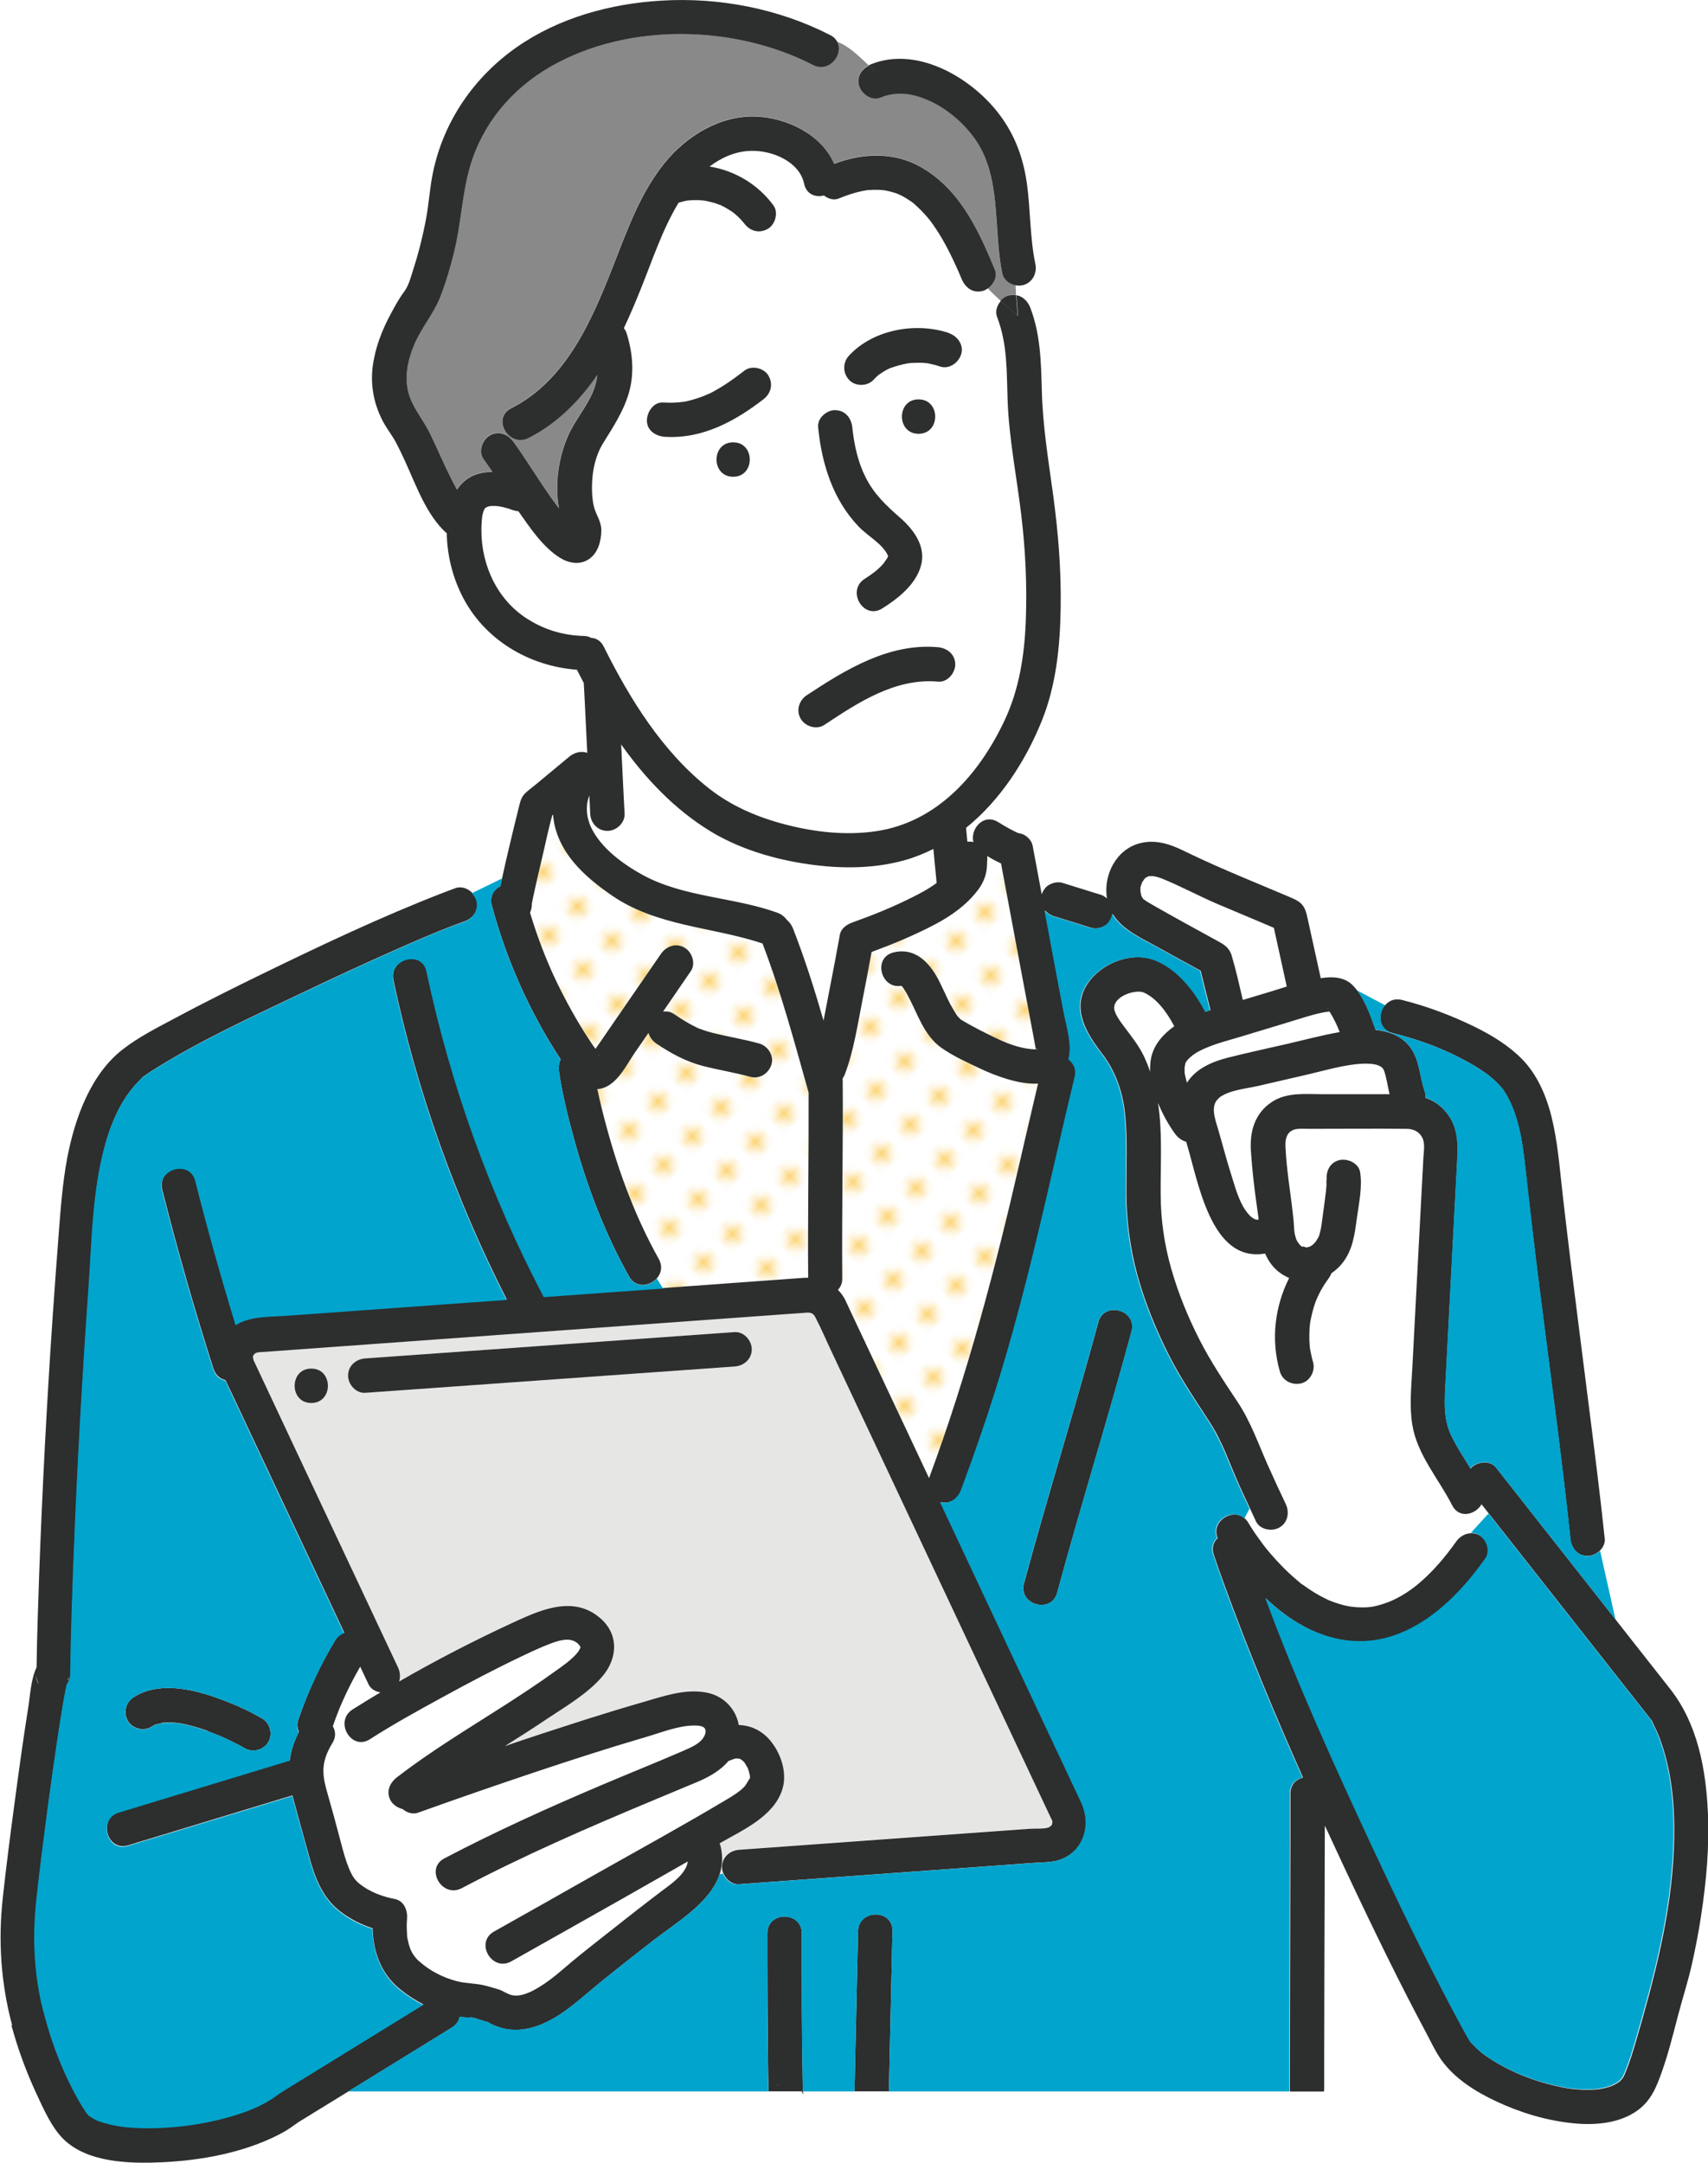
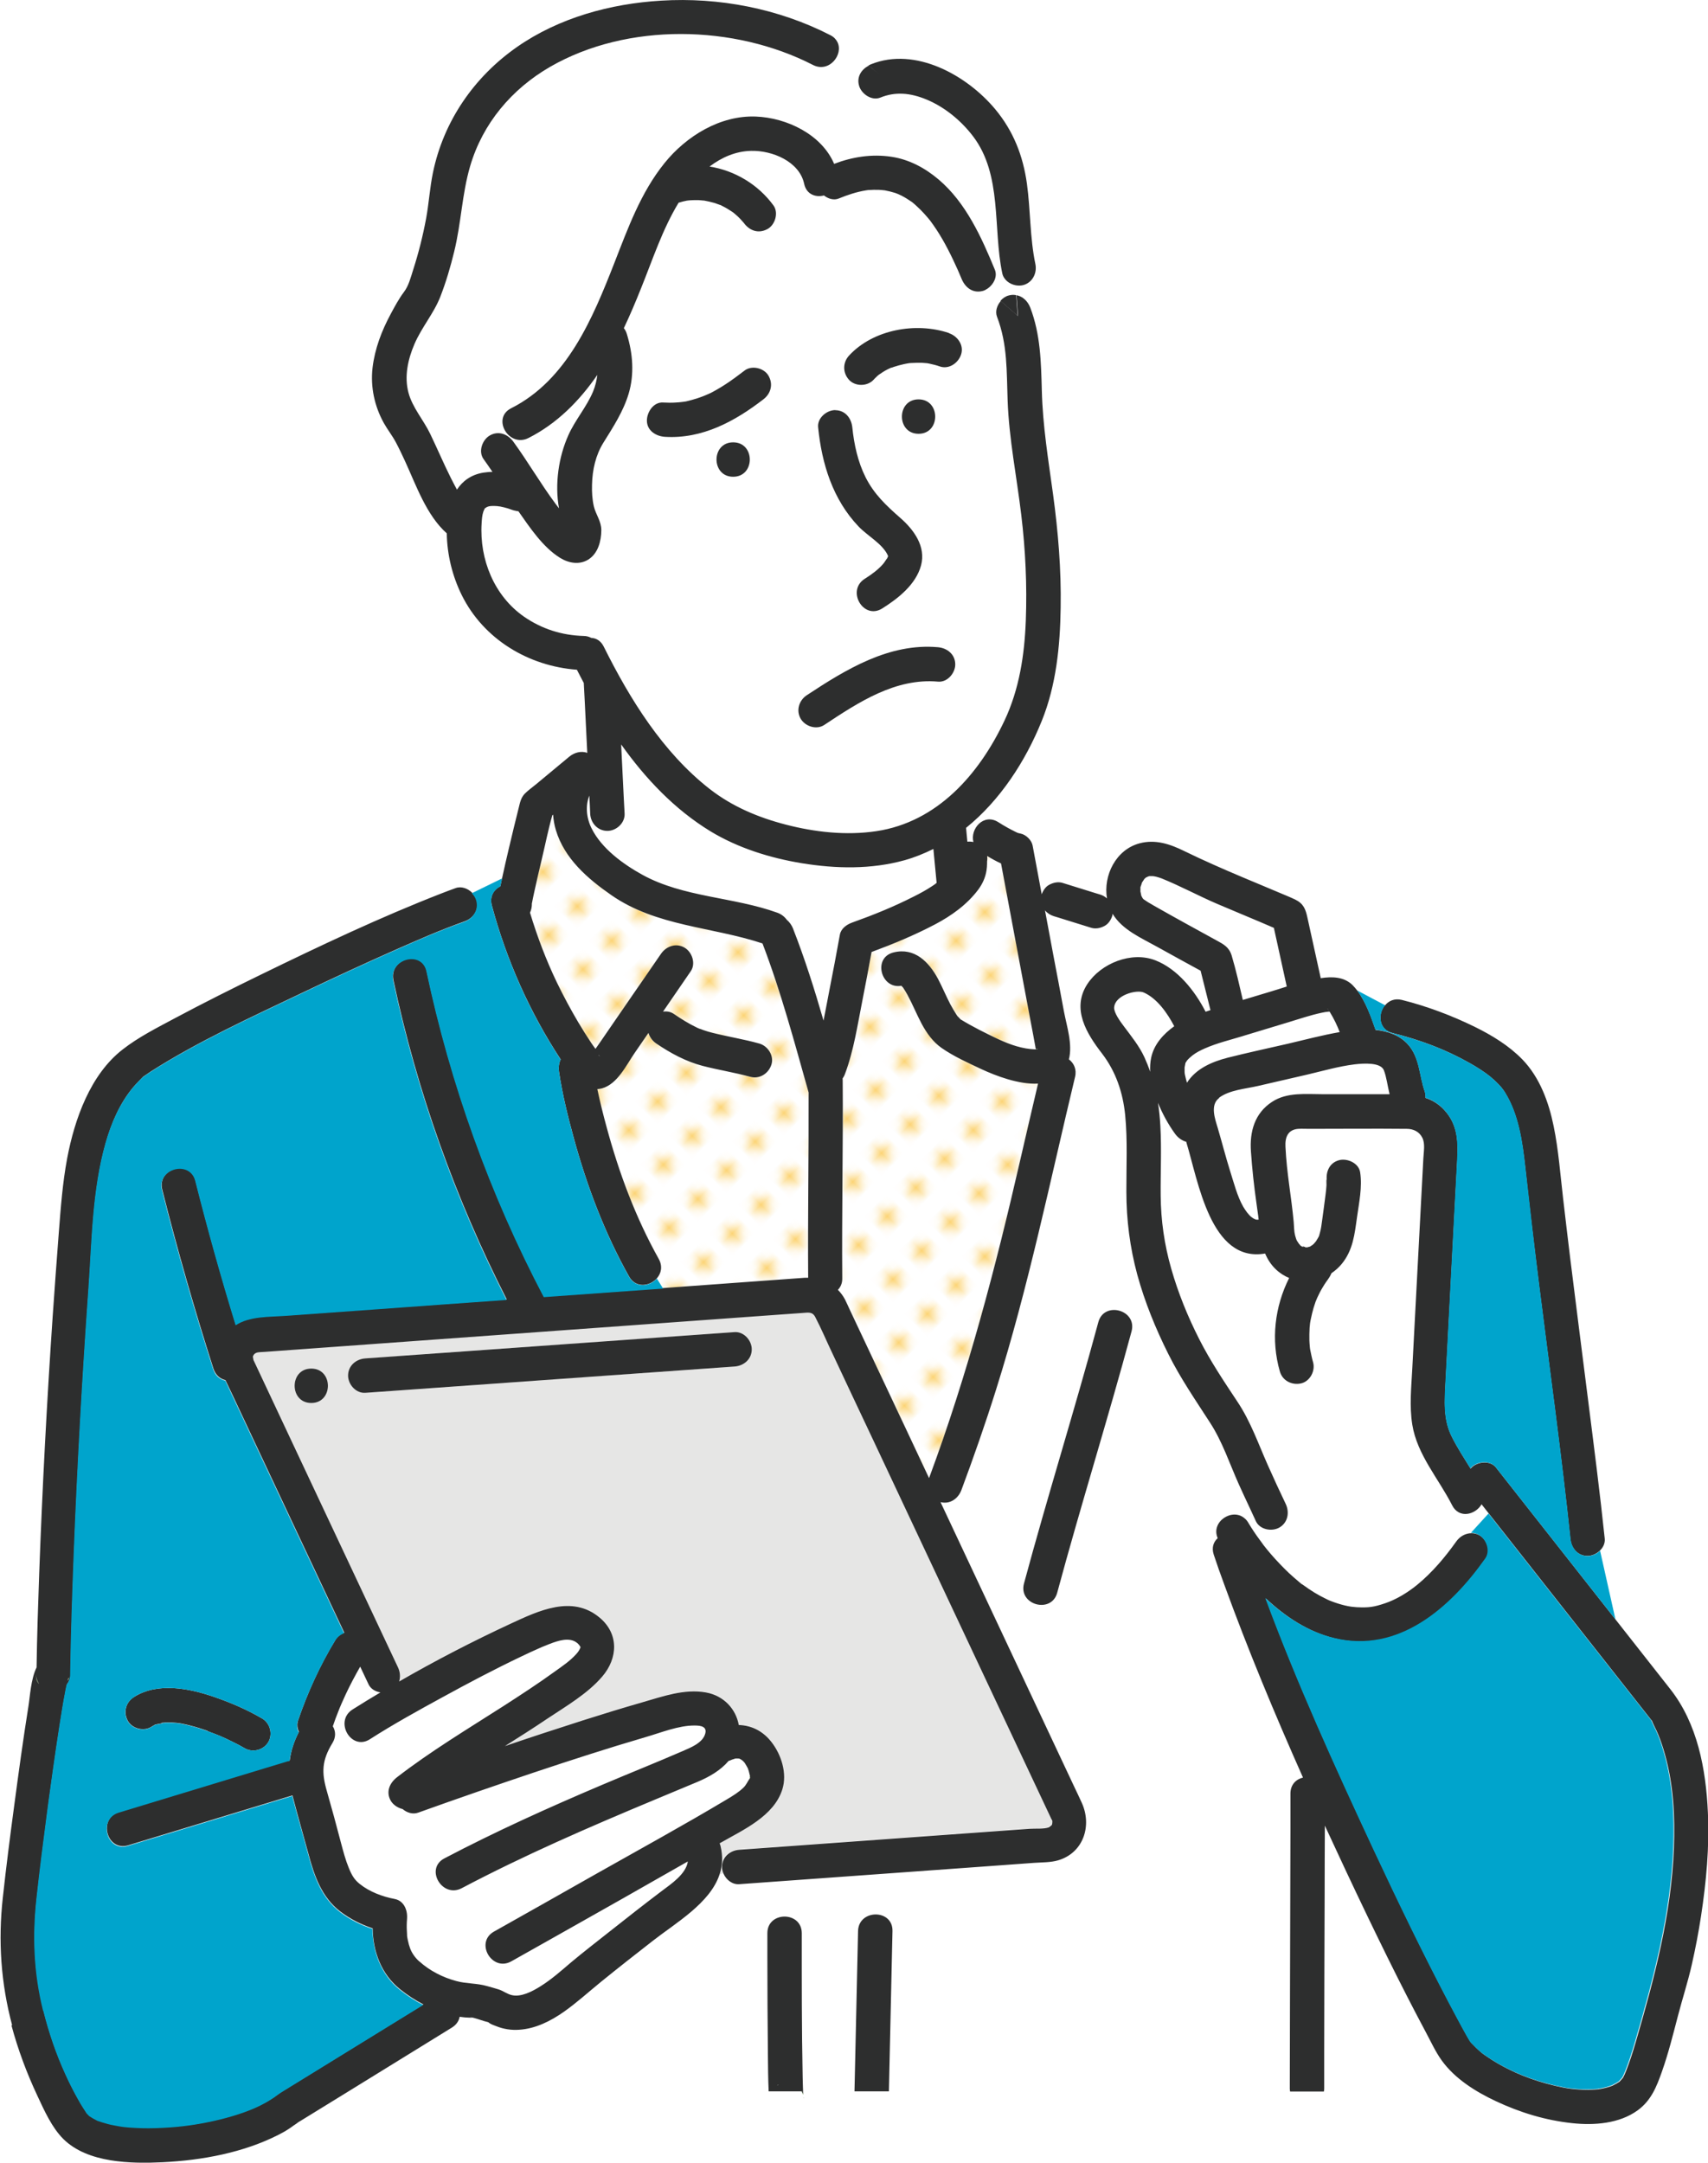
<svg xmlns="http://www.w3.org/2000/svg" id="_イヤー_1" viewBox="0 0 157.81 199.82">
  <defs>
    <style>.cls-1{fill:none;}.cls-2{fill:#e6e6e5;}.cls-3{fill:#fff;}.cls-4{fill:#fcd475;}.cls-5{fill:#00a4cc;}.cls-6{fill:#898989;}.cls-7{fill:#2d2e2e;}.cls-8{fill:#80c05c;}.cls-9{fill:url(#_規パターン_4);}</style>
    <pattern id="_規パターン_4" x="0" y="0" width="4.98" height="5.18" patternTransform="translate(331.26 -8826.38) rotate(-45) scale(.75)" patternUnits="userSpaceOnUse" viewBox="0 0 4.98 5.18">
      <g>
        <rect class="cls-1" x="0" width="4.98" height="5.18" />
        <rect class="cls-3" x="0" y="0" width="4.98" height="5.18" />
        <circle class="cls-4" cx="2.49" cy="2.59" r="1.06" />
      </g>
    </pattern>
  </defs>
-   <path class="cls-3" d="M86.53,81.47s.01,.06,.01,.09c-.07,.06-.13,.11-.16,.13-.07,.05-.22,.15-.25,.17-.54,.36-1.11,.67-1.69,.96-1.89,.96-3.72,1.7-5.73,2.42-.49,.18-1.01,.55-1.11,1.11-.31,1.73-.64,3.46-.98,5.19-.18,.9-.34,1.82-.53,2.75-.83-2.87-1.73-5.72-2.81-8.48-.13-.33-.34-.62-.59-.83-.21-.29-.51-.52-.87-.65-4.04-1.46-8.67-1.41-12.48-3.51-1.77-.98-3.74-2.41-4.67-4.26-.49-.97-.6-2.1-.22-3.05,.03,.56,.06,1.11,.08,1.67,.04,.86,.69,1.59,1.59,1.59,.83,0,1.63-.73,1.59-1.59-.03-.5-.05-1.01-.08-1.51-.08-1.63-.16-3.26-.24-4.89,2.25,3.17,4.95,6.01,8.24,8.02,2.55,1.55,5.53,2.48,8.47,2.96,3.13,.51,6.39,.58,9.48-.28,.93-.26,1.81-.62,2.66-1.04,.1,1.01,.19,2.03,.29,3.04Z" />
+   <path class="cls-3" d="M86.53,81.47s.01,.06,.01,.09c-.07,.06-.13,.11-.16,.13-.07,.05-.22,.15-.25,.17-.54,.36-1.11,.67-1.69,.96-1.89,.96-3.72,1.7-5.73,2.42-.49,.18-1.01,.55-1.11,1.11-.31,1.73-.64,3.46-.98,5.19-.18,.9-.34,1.82-.53,2.75-.83-2.87-1.73-5.72-2.81-8.48-.13-.33-.34-.62-.59-.83-.21-.29-.51-.52-.87-.65-4.04-1.46-8.67-1.41-12.48-3.51-1.77-.98-3.74-2.41-4.67-4.26-.49-.97-.6-2.1-.22-3.05,.03,.56,.06,1.11,.08,1.67,.04,.86,.69,1.59,1.59,1.59,.83,0,1.63-.73,1.59-1.59-.03-.5-.05-1.01-.08-1.51-.08-1.63-.16-3.26-.24-4.89,2.25,3.17,4.95,6.01,8.24,8.02,2.55,1.55,5.53,2.48,8.47,2.96,3.13,.51,6.39,.58,9.48-.28,.93-.26,1.81-.62,2.66-1.04,.1,1.01,.19,2.03,.29,3.04" />
  <path class="cls-3" d="M77.87,99.78s-.01-.09-.01-.14c.09-.13,.17-.27,.22-.42,.82-2.17,1.17-4.58,1.62-6.84,.29-1.47,.57-2.95,.84-4.43,2-.74,3.98-1.56,5.86-2.55,1.52-.8,2.96-1.83,4-3.22,.39-.53,.66-1.12,.76-1.78,.03-.21,.05-.41,.05-.63,0-.06,0-.14,0-.2,.03-.17,.03-.34,.01-.49,.41,.25,.84,.49,1.28,.69,.61,3.28,1.23,6.55,1.84,9.83l.91,4.84c.14,.75,.29,1.5,.42,2.25,.01,.08,.03,.18,.04,.26-.02,0-.02,0-.04,0-1.18-.04-2.32-.43-3.39-.93-1.19-.56-2.4-1.16-3.51-1.84h-.01l-.03-.04c-.07-.07-.13-.13-.19-.2-.06-.06-.07-.07-.07-.06,0-.01-.02-.05-.09-.14-.2-.32-.39-.64-.57-.97-.4-.77-.73-1.57-1.13-2.33-.84-1.58-2.18-2.93-4.11-2.45-1.95,.48-1.17,3.42,.72,3.08,.05,.05,.11,.11,.16,.17,0,.01,.02,.02,.02,.03,.14,.21,.26,.42,.38,.63,.48,.88,.85,1.81,1.32,2.69,.46,.85,1.03,1.66,1.83,2.22,1.11,.78,2.45,1.38,3.68,1.96,1.31,.61,3.46,1.44,5.24,1.34-.56,2.36-1.1,4.72-1.65,7.08-2.28,9.96-4.86,19.78-8.42,29.37-1.49-3.17-2.98-6.35-4.48-9.52-.95-2.02-1.9-4.04-2.85-6.05-.15-.31-.28-.63-.44-.94-.18-.34-.4-.63-.65-.88,.25-.25,.42-.61,.41-1.07-.05-6.11,.09-12.22,.04-18.32Z" />
-   <path class="cls-8" d="M55.31,97.48c.12,.06,.12,.2,0,0h0Z" />
  <path class="cls-3" d="M30.7,161.04c.34-.56,.29-1.11,.03-1.54,.17-.5,.35-.99,.55-1.48,.06-.15,.12-.31,.19-.46l.05-.12c.13-.3,.26-.59,.4-.89,.41-.87,.86-1.72,1.34-2.56,.26,.54,.51,1.09,.77,1.63,.2,.43,.64,.68,1.1,.75-.87,.52-1.73,1.04-2.58,1.58-1.72,1.1-.12,3.85,1.6,2.75,2.2-1.41,4.49-2.67,6.78-3.92,2.39-1.31,4.8-2.58,7.26-3.75,.54-.26,1.08-.51,1.63-.75,.09-.04,.18-.08,.27-.12l.06-.02,.07-.03c.17-.07,.35-.14,.52-.21,.83-.32,1.86-.66,2.55-.11,.15,.12,.24,.24,.33,.4-.08,.24-.22,.44-.39,.63-.55,.62-1.26,1.1-1.93,1.58-1.57,1.14-3.2,2.2-4.83,3.25-3.31,2.12-6.69,4.15-9.81,6.56-.68,.53-1.05,1.35-.57,2.18,.22,.37,.64,.65,1.09,.76,.4,.34,.94,.51,1.44,.33,1.86-.67,3.72-1.32,5.59-1.97,3.39-1.17,6.79-2.32,10.21-3.41,1.72-.55,3.44-1.08,5.18-1.59,1.43-.41,3.06-1.09,4.56-1.08,.57,0,1.16,.09,.98,.75-.23,.86-1.35,1.29-2.08,1.61-2.46,1.07-4.95,2.06-7.42,3.11-4.95,2.1-9.85,4.31-14.61,6.81-1.81,.96-.2,3.7,1.61,2.75,5.76-3.04,11.74-5.63,17.75-8.14,1.35-.56,2.7-1.12,4.05-1.69,1.08-.46,2.1-1.04,2.86-1.93,.1-.03,.2-.06,.29-.11,.04-.02,.33-.1,.34-.11,.09,0,.18-.01,.27,0h.05c.11,.02,.33,.17,.4,.25,.05,.05,.1,.1,.14,.16l.02,.03c.1,.16,.19,.32,.28,.49v.02c.03,.07,.05,.13,.07,.2,.04,.15,.07,.29,.11,.44,0,.02,0,.04,0,.06-.01,.01-.02,.07,0,.18-.21,.28-.32,.61-.6,.87-.44,.42-.96,.74-1.48,1.05-3.94,2.36-7.98,4.57-11.98,6.83-3.19,1.81-6.38,3.61-9.58,5.41-1.79,1.01-.18,3.75,1.6,2.75,1.43-.8,2.85-1.61,4.28-2.41,4.01-2.26,8.03-4.53,12.03-6.82-.16,1.17-1.57,2.1-2.42,2.74-1.6,1.21-3.18,2.45-4.76,3.7-1.22,.97-2.46,1.92-3.65,2.92-.89,.76-1.77,1.54-2.76,2.16-.82,.52-1.81,1.01-2.63,.84-.46-.09-.82-.4-1.27-.54-.34-.11-.69-.2-1.04-.3-.95-.28-1.91-.21-2.86-.47-1.24-.33-2.46-.95-3.41-1.81-.37-.33-.67-.76-.83-1.18-.09-.24-.16-.49-.21-.74-.03-.12-.05-.24-.07-.36,0-.03,0-.05-.01-.06,0-.03,0-.07,0-.12-.03-.4-.04-.8-.02-1.2,.01-.26,.09-.76,0-.14,.12-.79-.2-1.78-1.11-1.96-1.15-.22-2.33-.66-3.24-1.39-.49-.39-.73-.78-1.02-1.5-.28-.67-.51-1.52-.71-2.28-.42-1.61-.85-3.2-1.31-4.8-.5-1.73-.47-2.83,.52-4.45Z" />
  <path class="cls-8" d="M69.26,164.11s0,0,.01,0c0,.02,0,.02,0,.01,.02,.03,.03,.09,0,.13,0,0-.01,.02-.02,.02,0-.03,0-.06,0-.09,0-.02,0-.05,0-.07Z" />
  <path class="cls-8" d="M83.39,91.19c-.07-.08-.04-.05,0,0h0Z" />
  <path class="cls-8" d="M69.27,164.39s0-.07,0-.1v-.02s0,.08,0,.12Z" />
  <path class="cls-8" d="M52.31,49.38c-.07,.12-.04,.07,0,0h0Z" />
  <path class="cls-8" d="M65.07,18.5s-.01,0-.02,0h-.02s.03,0,.04,0Z" />
  <path class="cls-8" d="M64.99,18.49h.04s-.05,0-.07,0c-.07-.01-.11-.03,.03,0Z" />
  <path class="cls-8" d="M63.5,18.5h-.02s.02,0,.02,0Z" />
  <path class="cls-8" d="M63.5,18.5c.09-.02,.13-.02,.14-.01-.05,0-.1,.02-.14,.01h0Z" />
  <path class="cls-8" d="M74.23,193.75c.06,.24,0,.09,0,0h0Z" />
  <path class="cls-8" d="M74.03,193.18l.02,.02,.02,.04h-.01s-.02-.04-.03-.06Z" />
  <path class="cls-8" d="M74.07,193.23c.11,.19,.14,.25,.14,.27h0s-.01,.02-.02,.04c-.03-.11-.09-.21-.14-.31h.01Z" />
  <path class="cls-3" d="M116.21,100.34c1.52-.35,3.03-.7,4.55-1.05,1.45-.34,2.92-.77,4.4-.95,.85-.1,2.39-.19,2.69,.54,.24,.6,.34,1.45,.53,2.22-.04,0-.08,0-.12,0-2,0-4.01,0-6.01,0-1.58,0-3.33-.21-4.72,.7-1.62,1.05-2.09,2.76-1.96,4.59,.11,1.63,.29,3.24,.52,4.86,.04,.27,.08,.53,.11,.79,.02,.12,.03,.24,.05,.36v.02c.01,.09,.02,.18,.03,.27-.23,.03-.38-.03-.64-.22-.27-.2-.56-.6-.78-.97-.57-1-.86-2.2-1.22-3.32-.41-1.31-.75-2.65-1.14-3.97-.25-.83-.72-2.12,.13-2.76,.95-.72,2.46-.83,3.59-1.09Z" />
  <path class="cls-3" d="M109.5,98.27s.01-.05,0-.05c.01-.02,.03-.04,.05-.07-.01,.02,.1-.15,.08-.13,.13-.17,.34-.36,.52-.5,.34-.27,.76-.48,1.15-.65,1.13-.5,2.36-.79,3.54-1.15,1.39-.42,2.77-.84,4.16-1.26,1.03-.31,2.07-.67,3.12-.89,.21-.05,.42-.08,.64-.1,0,0,.04,0,.07,0l.02,.02c.42,.69,.68,1.25,.92,1.87-1.6,.28-3.18,.7-4.76,1.07-1.87,.43-3.74,.83-5.6,1.3-1.44,.37-2.93,1.01-3.75,2.31-.07-.22-.12-.44-.17-.66-.01-.06-.02-.12-.04-.19,0-.04-.01-.13-.01-.15,0-.14,0-.28,0-.42,.01-.03,.05-.28,.07-.35Z" />
  <path class="cls-8" d="M64.6,95.07l-.05-.02s.05,.02,.08,.03c.08,.04,.13,.07-.03,0Z" />
  <path class="cls-3" d="M105.38,81.98v-.02c.03-.09,.15-.4,.15-.44,.09-.13,.21-.3,.18-.28,.04-.04,.08-.09,.13-.13,.02-.01,.04-.03,.05-.04,.07-.05,.43-.17,.09-.06,.07-.02,.18-.07,.26-.07,.04,0,.07,0,.09,0,.02,0,.03,0,.06,0,.08,0,.15,0,.23,.01,.05,.01,.21,.04,.24,.05,.15,.05,.3,.08,.45,.14,1.72,.69,3.41,1.61,5.13,2.35,1.75,.75,3.52,1.47,5.27,2.23,.4,1.81,.79,3.61,1.19,5.42-.5,.16-1,.32-1.5,.47-.85,.26-1.71,.52-2.56,.77-.32-1.37-.63-2.76-1.03-4.1-.24-.79-.76-1.05-1.4-1.4-.94-.51-1.88-1.03-2.82-1.55-.98-.54-1.96-1.09-2.93-1.64-.21-.12-.42-.24-.63-.37-.07-.04-.34-.24-.32-.21-.04-.03-.07-.06-.1-.1l-.02-.02h0c-.05-.08-.09-.16-.13-.24h0c-.02-.08-.07-.39-.08-.37,0-.03,0-.06,0-.1,0-.11,0-.21,0-.32h0Z" />
  <path class="cls-8" d="M122.67,93.24l.02,.02s.03,.05,.05,.07c0,0-.02-.02-.06-.09Z" />
  <path class="cls-8" d="M122.63,93.16s.04,.06,.05,.09h-.01s-.03-.05-.04-.09Z" />
  <path class="cls-8" d="M71.93,192.62s-.09,.05-.13,.08l.08-.08h.05Z" />
  <path class="cls-8" d="M64.51,95.04h.04s-.02,0-.04,0Z" />
  <path class="cls-8" d="M105.47,82.79c.08,.16,.03,.08,0,0h0Z" />
  <path class="cls-8" d="M95.71,96.95c.06-.1,.36,0,0,0h0Z" />
  <path class="cls-3" d="M106.36,97.73c-.09,.43-.11,.86-.09,1.3-.15-.45-.33-.9-.53-1.34-.48-1.04-1.18-1.9-1.86-2.81-.36-.47-.97-1.31-.94-1.79,.07-1.14,2.06-1.68,2.73-1.39,1.23,.54,2.18,1.89,2.83,3.13-1,.72-1.87,1.67-2.13,2.91Z" />
  <path class="cls-8" d="M68.14,162.47c-.06,0-.11-.02,0,0h0Z" />
  <path class="cls-8" d="M3.31,154.72c.04,.32,.14,.62,.3,.87-.27-.28-.25-.53-.3-.87Z" />
  <path class="cls-8" d="M6.25,155.3s.03-.09,.03-.14c.02-.12,.24-.3-.03,.14Z" />
  <path class="cls-8" d="M82.41,33.97s-.03,.02-.05,.03h0s.04-.01,.06-.03Z" />
  <path class="cls-8" d="M82.33,34h0c-.08,.03-.16,.05,0,0Z" />
-   <path class="cls-8" d="M15.07,159.17s-.01,.01-.03,.02c-.09,.04-.25,0,.03-.02Z" />
  <polygon class="cls-8" points="15.08 159.16 15.07 159.17 15.07 159.17 15.08 159.16" />
  <path class="cls-8" d="M97.22,168.22c-.06-.16,0-.14,0,0h0Z" />
  <path class="cls-3" d="M48.38,56.94c1.66,1.16,3.52,1.74,5.53,1.8,.28,0,.51,.08,.71,.18,.45,.02,.88,.26,1.15,.8,2.42,4.86,5.45,9.76,9.78,13.15,2.09,1.64,4.48,2.64,7.04,3.3,2.7,.69,5.58,1.02,8.35,.61,5.66-.83,9.53-5.28,11.86-10.22,1.37-2.9,1.85-6.07,1.97-9.25,.12-3.26-.03-6.51-.42-9.75-.43-3.53-1.13-7.01-1.26-10.57-.1-2.72,0-5.19-.98-7.74-.19-.5,0-1.06,.35-1.46-.4-.36-.81-.75-1.19-1.16-.14,.1-.3,.18-.46,.23-.91,.25-1.63-.31-1.96-1.11-.12-.3-.16-.4-.36-.84-.14-.31-.27-.61-.42-.91-.31-.65-.64-1.29-1-1.92-.34-.59-.71-1.17-1.13-1.72-.04-.05-.16-.2-.18-.22-.12-.14-.24-.28-.36-.41-.22-.25-.46-.48-.71-.71-.11-.1-.23-.2-.34-.3-.03-.03-.05-.04-.07-.06-.01,0-.04-.02-.09-.06-.29-.2-.58-.38-.89-.54-.1-.05-.21-.1-.32-.15-.05-.02-.23-.08-.26-.1-.31-.1-.63-.18-.96-.24-.04,0-.25-.03-.29-.03-.16-.01-.33-.02-.49-.02-.17,0-.34,0-.51,.01-.31,.02-.25,.01-.46,.04-.86,.14-1.7,.42-2.51,.75-.47,.19-.98,.03-1.37-.28-.76,.2-1.62-.09-1.83-1.08-.44-2.05-2.93-3.09-4.9-3.04-1.42,.03-2.72,.6-3.84,1.45,2.33,.37,4.5,1.67,5.91,3.6,.49,.67,.14,1.8-.57,2.18-.83,.44-1.65,.15-2.18-.57h0c-.05-.06-.09-.12-.14-.17-.11-.13-.23-.25-.35-.37-.14-.13-.28-.26-.43-.38-.03-.02-.04-.03-.05-.04-.05-.03-.09-.06-.13-.09-.28-.19-.58-.37-.89-.52-.04-.02-.08-.05-.13-.07-.01,0-.03,0-.06-.02-.18-.07-.36-.13-.54-.19-.31-.1-.63-.16-.95-.22-.03,0-.06,0-.09,0-.06,0-.13-.02-.17-.02-.17-.01-.34-.02-.51-.02-.19,0-.38,0-.57,.02-.01,0-.04,0-.06,.01,.02,0-.08,.04-.16,.01-.27,.05-.54,.12-.8,.2-1.5,2.48-2.4,5.26-3.48,7.93-.5,1.23-1.01,2.46-1.58,3.66,.11,.15,.21,.32,.27,.52,.56,1.81,.73,3.72,.17,5.55-.49,1.63-1.43,3.07-2.32,4.5-.72,1.15-1.02,2.52-1.06,3.9-.02,.69,.02,1.35,.17,2,.18,.75,.69,1.36,.69,2.2,0,1-.29,2.14-1.2,2.71-.83,.52-1.82,.33-2.62-.16-1.6-.99-2.78-2.78-3.84-4.3-.21-.02-.43-.08-.63-.17,.79,.34-.15-.04-.36-.1-.23-.07-.46-.12-.69-.17-.11-.02-.5-.04-.08-.02-.16,0-.31-.03-.47-.03-.12,0-.24,0-.36,.01-.05,.01-.1,.02-.16,.03-.06,.02-.11,.04-.15,.05-.07,.04-.15,.09-.18,.11-.02,.02-.03,.03-.04,.05l-.02,.04c-.03,.06-.09,.21-.1,.23-.12,.38-.13,.64-.16,1.08-.21,3.36,1.18,6.71,3.89,8.61Zm30.38-17.45c.16,1.57,.51,3.18,1.22,4.6,.79,1.57,1.91,2.62,3.21,3.76,1.25,1.09,2.39,2.64,1.92,4.39-.48,1.77-2.11,3.05-3.59,3.98-1.74,1.09-3.34-1.66-1.6-2.75,.62-.39,1.21-.82,1.69-1.37,.14-.16,.27-.41,.39-.54-.03,.03,.08-.28,.05-.11-.02,.13,.05,.02,0-.11-.47-1.08-1.88-1.82-2.71-2.69-2.39-2.51-3.4-5.79-3.74-9.17-.09-.86,.79-1.59,1.59-1.59,.93,0,1.5,.73,1.59,1.59Zm8.09-5.63c-.31-.11-.63-.19-.96-.26-.07-.01-.13-.02-.2-.04-.16-.01-.33-.03-.49-.04-.34-.01-.68,0-1.01,.02-.07,0-.15,.01-.22,.02-.16,.03-.31,.05-.47,.09-.31,.07-.61,.15-.91,.25-.08,.03-.15,.06-.23,.08h-.02c-.12,.07-.25,.12-.36,.18-.27,.14-.52,.31-.77,.48-.05,.04-.09,.08-.14,.12-.12,.11-.24,.23-.35,.35-.57,.61-1.68,.62-2.25,0-.6-.65-.6-1.6,0-2.25,2.23-2.41,6.18-3.11,9.23-2.08,.79,.27,1.39,1.11,1.11,1.96-.25,.78-1.11,1.4-1.96,1.11Zm-1.97,6.22c-2.05,0-2.05-3.18,0-3.18s2.05,3.18,0,3.18Zm-17.13,.78c2.05,0,2.05,3.18,0,3.18s-2.05-3.18,0-3.18Z" />
-   <path class="cls-6" d="M93.21,27.3c-.29,.08-.56,.26-.76,.49-.4-.36-.81-.75-1.19-1.16,.54-.38,.91-1.1,.65-1.73-1.23-2.99-2.67-6.19-5.19-8.33-1.25-1.06-2.71-1.85-4.34-2.1-1.82-.28-3.62,0-5.32,.65-1.16-2.72-4.38-4.26-7.23-4.37-3.3-.13-6.44,1.81-8.45,4.31-2.19,2.72-3.36,5.98-4.62,9.2-2,5.11-4.36,10.83-9.54,13.44-1.83,.92-.22,3.67,1.6,2.75,2.63-1.33,4.71-3.43,6.36-5.83-.06,.51-.18,1.01-.39,1.53-.6,1.44-1.66,2.63-2.29,4.05-.89,1.99-1.27,4.49-.86,6.75-.06-.07-.11-.14-.16-.21-.05-.07-.11-.14-.16-.21-1.38-1.86-2.54-3.87-3.9-5.74-.51-.7-1.37-1.04-2.18-.57-.69,.4-1.08,1.48-.57,2.18,.28,.39,.55,.78,.82,1.18-.28,0-.56,.03-.84,.07-1.14,.19-1.92,.78-2.44,1.57-.19-.35-.38-.72-.57-1.09-.67-1.34-1.25-2.71-1.9-4.06-.62-1.29-1.64-2.42-2.01-3.81-.4-1.5-.05-3.08,.55-4.48,.66-1.55,1.8-2.85,2.4-4.4,.52-1.34,.93-2.73,1.27-4.13,.66-2.67,.72-5.33,1.48-7.92,1.16-3.95,3.84-7.12,7.38-9.17,7.16-4.13,17.03-3.91,24.29-.18,1.5,.77,2.85-.96,2.26-2.12,1.15,.44,2.01,1.36,2.9,2.17-.68,.36-1.12,1.03-.9,1.85,.21,.76,1.16,1.43,1.96,1.11,1.41-.57,2.77-.44,4.24,.16,1.7,.7,3.23,1.96,4.34,3.42,2.72,3.57,1.82,8.48,2.69,12.63,.13,.6,.67,1.02,1.25,1.13,0,.31,.02,.61,.04,.92-.21-.04-.44-.03-.69,.03Z" />
  <path class="cls-3" d="M127.97,92.89c-.67,.81-.59,2.24,.72,2.57,2.57,.64,4.91,1.52,7.15,2.79,.66,.37,1.46,.89,1.91,1.27,.59,.5,1.02,.95,1.32,1.43,1.27,2.04,1.61,4.57,1.87,6.91,.4,3.61,.82,7.21,1.27,10.81,.98,7.83,2.07,15.66,2.9,23.51,.09,.86,.66,1.59,1.59,1.59,.4,0,.83-.19,1.14-.49l1.42,6.35-.47-.6c-3.53-4.49-7.06-8.97-10.59-13.46-.53-.68-1.7-.55-2.25,0-.04,.04-.06,.07-.09,.11-.6-.97-1.22-1.92-1.73-2.94-.82-1.61-.67-3.35-.58-5.13,.24-4.64,.49-9.28,.73-13.92,.11-2.08,.22-4.15,.33-6.23,.1-1.85,.14-3.52-1.22-4.96-.51-.54-1.09-.88-1.7-1.08,.02-.19,0-.38-.06-.57-.52-1.47-.46-3.16-1.57-4.38-.77-.85-1.85-1.21-2.98-1.33-.42-1.21-.91-2.6-1.69-3.63l2.58,1.37Z" />
  <path class="cls-3" d="M66.83,173.1l-.35,.09c-.88,2.66-4.04,4.47-6.16,6.12-1.6,1.25-3.21,2.51-4.79,3.79-1.14,.93-2.22,1.92-3.43,2.77-1.22,.86-2.63,1.57-4.15,1.66-.7,.04-1.42-.07-2.07-.32-.2-.08-.47-.18-.67-.3-.06-.04-.08-.06-.08-.07-.13-.04-.27-.07-.4-.11-.41-.12-.83-.29-1.25-.36-.16-.03,.17,.05,.15,.05-.22,0-.44,0-.66-.03-.17-.02-.34-.04-.5-.06-.07,.38-.3,.74-.72,1-3.19,1.97-6.39,3.94-9.58,5.91h38.84c-.05-1.14-.06-2.28-.07-3.41-.04-3.01-.05-6.02-.05-9.02,0-.73,0-1.45,0-2.18,0-2.05,3.18-2.05,3.18,0,0,4.4,0,8.79,.08,13.19,0,.47,.02,.95,.04,1.42h4.76c.11-4.94,.22-9.87,.33-14.81,.05-2.04,3.23-2.05,3.18,0-.11,4.94-.22,9.87-.33,14.81h37.02c-.02-.09-.03-.19-.03-.29,0-3.06,.02-6.12,.02-9.18,.01-4.89,.03-9.77,.04-14.66,0-1.13,0-2.27,0-3.4,0-.84,.54-1.32,1.16-1.48-2.62-5.88-5.09-11.82-7.28-17.85-.33-.92-.66-1.84-.97-2.76-.22-.65-.01-1.17,.37-1.51-.67-1.54,1.38-2.85,2.51-1.81l.48-.9c-.35-.76-.71-1.51-1.05-2.27-.85-1.9-1.51-3.9-2.64-5.66-1.36-2.11-2.75-4.12-3.87-6.37-1.17-2.34-2.17-4.78-2.86-7.31-.69-2.51-1-5.08-1.01-7.68,0-2.36,.12-4.72-.11-7.07-.21-2.09-.85-4.02-2.14-5.69-1.43-1.86-2.84-4.13-1.36-6.41,1.26-1.93,4.09-3.06,6.29-2.2,2.05,.81,3.64,2.81,4.64,4.75,.15-.05,.3-.1,.45-.15-.3-1.21-.61-2.43-.91-3.64-1.34-.73-2.67-1.46-4-2.2-1.49-.83-3.25-1.57-4.13-3.06,0,.06-.01,.13-.03,.18-.12,.38-.36,.76-.73,.95-.37,.2-.81,.29-1.23,.16l-3.02-.94c-.14-.04-.29-.09-.43-.13-.32-.1-.6-.29-.81-.54,.26,1.39,.52,2.79,.78,4.18,.32,1.72,.64,3.44,.97,5.15,.26,1.37,.82,3.03,.46,4.44,.46,.34,.75,.9,.57,1.62-2.32,9.67-4.31,19.41-7.3,28.9-.98,3.12-2.06,6.21-3.2,9.27-.3,.8-1.06,1.34-1.93,1.12,1.44,3.07,2.89,6.14,4.33,9.22,2.68,5.7,5.36,11.4,8.04,17.11,.23,.48,.46,.96,.68,1.45,.96,2.1,.17,4.63-2.2,5.32-.68,.2-1.51,.18-2.22,.23-1.37,.1-2.74,.2-4.11,.3-7.2,.52-14.39,1.04-21.59,1.56l-1.53,.11c-.64,.05-1.2-.4-1.45-.97Zm37.71-50.09c-2.18,8.08-4.69,16.07-6.87,24.15-.53,1.97-3.6,1.14-3.07-.85,2.18-8.08,4.69-16.07,6.87-24.15,.53-1.97,3.6-1.14,3.07,.85Z" />
  <path class="cls-2" d="M23.37,125.3c-.01,.09,.06,.34,.05,.34,.12,.24,.22,.48,.34,.72,1.19,2.53,2.38,5.06,3.57,7.6,2.96,6.29,5.91,12.57,8.87,18.86,.19,.4,.38,.81,.57,1.21,.2,.42,.24,.9,.11,1.31,3.36-1.94,6.83-3.73,10.32-5.35,2.55-1.18,5.65-2.67,8.18-.57,1.81,1.5,1.71,3.77,.26,5.47-1.35,1.57-3.35,2.73-5.06,3.88-1.3,.87-2.61,1.7-3.93,2.54,2.4-.81,4.81-1.61,7.22-2.38,1.82-.58,3.65-1.14,5.49-1.67,1.88-.54,3.88-1.26,5.85-.91,1.69,.3,2.78,1.55,3.05,3.01,1.15,.03,2.22,.53,3.04,1.6,.89,1.17,1.44,2.88,.99,4.33-.77,2.5-3.64,3.76-5.76,4.98l-.04,.02c.03,.07,.06,.14,.08,.23,.25,.98,.18,1.86-.09,2.66l.35-.09c-.09-.2-.14-.41-.14-.62,0-.91,.73-1.53,1.59-1.59l17.14-1.24c3.23-.23,6.47-.47,9.7-.7,.53-.04,1.25,.04,1.76-.13,.05-.02,.29-.24,.27-.2,.08-.14,.05-.25,.06-.33,0-.02,0-.04,0-.06-.04-.1-.09-.19-.14-.29-2.14-4.56-4.29-9.11-6.43-13.67-3.32-7.07-6.65-14.14-9.97-21.21-1.26-2.68-2.52-5.37-3.79-8.05-.52-1.11-1-2.26-1.58-3.35-.27-.5-.67-.4-1.15-.37-.7,.05-1.4,.1-2.1,.15-2.72,.2-5.44,.39-8.16,.59-7.74,.56-15.47,1.12-23.21,1.68-5.43,.39-10.85,.79-16.28,1.18-.38,.03-.73,0-.94,.22-.04,.05-.11,.16-.11,.19Zm8.79,1.8c0-.91,.73-1.53,1.59-1.59,3.84-.27,7.68-.55,11.53-.82,6.12-.44,12.25-.87,18.37-1.31,1.41-.1,2.81-.2,4.22-.3,.86-.06,1.59,.77,1.59,1.59,0,.91-.73,1.53-1.59,1.59-3.84,.27-7.68,.55-11.53,.82-6.12,.44-12.25,.87-18.37,1.31-1.41,.1-2.81,.2-4.22,.3-.86,.06-1.59-.77-1.59-1.59Zm-3.4-.65c2.05,0,2.05,3.18,0,3.18s-2.05-3.18,0-3.18Z" />
  <path class="cls-3" d="M60.85,116.34c-2.14-3.83-3.68-7.95-4.82-12.18-.32-1.16-.61-2.34-.86-3.52,.14-.01,.28-.03,.43-.07,1.44-.4,2.25-2.16,3.03-3.29,.42-.61,.84-1.22,1.26-1.83,.12,.39,.38,.75,.73,.98,1.32,.89,2.73,1.66,4.27,2.06,1.46,.38,2.95,.61,4.4,1.01,.86,.24,1.69-.29,1.96-1.11,.27-.82-.31-1.73-1.11-1.96-1.43-.4-2.89-.63-4.32-.99-.28-.07-.57-.15-.84-.25-.11-.04-.22-.09-.34-.13-.03-.01-.06-.02-.09-.03-.05-.02-.11-.05-.16-.07-.76-.36-1.47-.81-2.16-1.28-.3-.2-.65-.25-.98-.2l2.56-3.73c.49-.71,.13-1.77-.57-2.18-.78-.46-1.69-.14-2.18,.57-1.16,1.68-2.32,3.37-3.48,5.05-.56,.82-1.13,1.64-1.69,2.46-.29,.42-.58,.85-.88,1.27-.13-.19-.29-.38-.4-.56-.41-.62-.81-1.25-1.19-1.89-.71-1.2-1.37-2.43-1.98-3.69-1-2.08-1.81-4.23-2.48-6.44,.12-.27,.18-.56,.17-.84h0c.07-.37,.15-.74,.23-1.11,.22-1,.45-2,.69-3,.32-1.34,.59-2.72,.97-4.05l.07-.06c.04,.49,.12,.97,.26,1.43,.79,2.64,2.95,4.5,5.13,6.01,4.16,2.89,9.29,2.91,13.96,4.46,1.71,4.47,2.96,9.16,4.26,13.77,.02,5.71-.08,11.42-.04,17.12-.1,0-.21,0-.31,0-4.36,.32-8.71,.63-13.07,.95l-.58-.93c.4-.45,.55-1.1,.18-1.78Z" />
  <path class="cls-9" d="M77.87,99.78s-.01-.09-.01-.14c.09-.13,.17-.27,.22-.42,.82-2.17,1.17-4.58,1.62-6.84,.29-1.47,.57-2.95,.84-4.43,2-.74,3.98-1.56,5.86-2.55,1.52-.8,2.96-1.83,4-3.22,.39-.53,.66-1.12,.76-1.78,.03-.21,.05-.41,.05-.63,0-.06,0-.14,0-.2,.03-.17,.03-.34,.01-.49,.41,.25,.84,.49,1.28,.69,.61,3.28,1.23,6.55,1.84,9.83l.91,4.84c.14,.75,.29,1.5,.42,2.25,.01,.08,.03,.18,.04,.26-.02,0-.02,0-.04,0-1.18-.04-2.32-.43-3.39-.93-1.19-.56-2.4-1.16-3.51-1.84h-.01l-.03-.04c-.07-.07-.13-.13-.19-.2-.06-.06-.07-.07-.07-.06,0-.01-.02-.05-.09-.14-.2-.32-.39-.64-.57-.97-.4-.77-.73-1.57-1.13-2.33-.84-1.58-2.18-2.93-4.11-2.45-1.95,.48-1.17,3.42,.72,3.08,.05,.05,.11,.11,.16,.17,0,.01,.02,.02,.02,.03,.14,.21,.26,.42,.38,.63,.48,.88,.85,1.81,1.32,2.69,.46,.85,1.03,1.66,1.83,2.22,1.11,.78,2.45,1.38,3.68,1.96,1.31,.61,3.46,1.44,5.24,1.34-.56,2.36-1.1,4.72-1.65,7.08-2.28,9.96-4.86,19.78-8.42,29.37-1.49-3.17-2.98-6.35-4.48-9.52-.95-2.02-1.9-4.04-2.85-6.05-.15-.31-.28-.63-.44-.94-.18-.34-.4-.63-.65-.88,.25-.25,.42-.61,.41-1.07-.05-6.11,.09-12.22,.04-18.32Z" />
  <path class="cls-9" d="M60.85,116.34c-2.14-3.83-3.68-7.95-4.82-12.18-.32-1.16-.61-2.34-.86-3.52,.14-.01,.28-.03,.43-.07,1.44-.4,2.25-2.16,3.03-3.29,.42-.61,.84-1.22,1.26-1.83,.12,.39,.38,.75,.73,.98,1.32,.89,2.73,1.66,4.27,2.06,1.46,.38,2.95,.61,4.4,1.01,.86,.24,1.69-.29,1.96-1.11,.27-.82-.31-1.73-1.11-1.96-1.43-.4-2.89-.63-4.32-.99-.28-.07-.57-.15-.84-.25-.11-.04-.22-.09-.34-.13-.03-.01-.06-.02-.09-.03-.05-.02-.11-.05-.16-.07-.76-.36-1.47-.81-2.16-1.28-.3-.2-.65-.25-.98-.2l2.56-3.73c.49-.71,.13-1.77-.57-2.18-.78-.46-1.69-.14-2.18,.57-1.16,1.68-2.32,3.37-3.48,5.05-.56,.82-1.13,1.64-1.69,2.46-.29,.42-.58,.85-.88,1.27-.13-.19-.29-.38-.4-.56-.41-.62-.81-1.25-1.19-1.89-.71-1.2-1.37-2.43-1.98-3.69-1-2.08-1.81-4.23-2.48-6.44,.12-.27,.18-.56,.17-.84h0c.07-.37,.15-.74,.23-1.11,.22-1,.45-2,.69-3,.32-1.34,.59-2.72,.97-4.05l.07-.06c.04,.49,.12,.97,.26,1.43,.79,2.64,2.95,4.5,5.13,6.01,4.16,2.89,9.29,2.91,13.96,4.46,1.71,4.47,2.96,9.16,4.26,13.77,.02,5.71-.08,11.42-.04,17.12-.1,0-.21,0-.31,0-4.36,.32-8.71,.63-13.07,.95l-.58-.93c.4-.45,.55-1.1,.18-1.78Z" />
  <path class="cls-3" d="M4,185.79c.5,2,1.17,3.98,2.03,5.86,.35,.77,.73,1.53,1.15,2.28,.16,.29,.33,.58,.51,.86,.07,.11,.15,.22,.22,.34,.03,.05,.06,.09,.09,.14,.07,.07,.14,.14,.2,.21,.02,.02,.04,.04,.07,.06h0c.22,.14,.44,.27,.68,.39,.03,.02,.05,.03,.06,.03,.02,0,.05,.02,.1,.03,.13,.04,.26,.09,.39,.13,.33,.1,.66,.19,1,.25,.79,.16,1.09,.19,1.97,.24,.83,.05,1.66,.04,2.48,0,1.7-.08,3.17-.28,4.84-.65,1.51-.34,3.09-.83,4.28-1.43,.29-.15,.58-.3,.86-.48,.12-.07,.24-.15,.36-.23,.06-.04,.11-.08,.17-.12,.39-.27-.37,.26,.16-.12,.14-.1,.28-.2,.43-.29,.64-.4,1.29-.79,1.93-1.19,3.71-2.28,7.41-4.57,11.12-6.85-.76-.39-1.48-.86-2.14-1.39-1.75-1.39-2.51-3.49-2.55-5.64-1.07-.35-2.1-.87-2.97-1.54-1.73-1.31-2.42-3.3-2.96-5.33-.48-1.8-1.01-3.6-1.48-5.41-4.4,1.34-8.8,2.67-13.2,4.01-.66,.2-1.32,.4-1.98,.6-1.96,.6-2.8-2.47-.85-3.07,4.53-1.38,9.06-2.75,13.59-4.13,.66-.2,1.32-.4,1.98-.6,.07-.02,.14-.03,.21-.04,.12-.9,.4-1.78,.85-2.65-.15-.32-.2-.68-.08-1.05,.88-2.59,2.04-5.1,3.45-7.44,.19-.31,.48-.54,.82-.67-1.69-3.58-3.37-7.17-5.06-10.75-1.54-3.28-3.09-6.57-4.63-9.85-.42-.9-.85-1.8-1.27-2.71v-.02c-.5-.11-.94-.45-1.13-1.06-1.75-5.46-3.33-10.97-4.73-16.54-.5-1.99,2.57-2.83,3.07-.85,1.13,4.47,2.37,8.92,3.73,13.33,1.3-.85,3.1-.76,4.6-.87,2.83-.2,5.66-.41,8.49-.61,3.98-.29,7.96-.58,11.94-.86-4.75-9.33-8.3-19.26-10.47-29.5-.42-2,2.64-2.85,3.07-.85,2.22,10.48,5.86,20.61,10.84,30.09,2.83-.2,5.65-.41,8.48-.61l2.55-.18-.58-.93c-.65,.74-1.95,.94-2.57-.17-2.24-3.99-3.88-8.32-5.09-12.73-.56-2.03-1.06-4.09-1.38-6.18-.06-.41-.01-.81,.15-1.15-2.86-4.36-5.01-9.19-6.36-14.23-.22-.83,.19-1.46,.79-1.77,.05-.25,.11-.49,.16-.74l-2.8,1.37c.19,.19,.34,.43,.41,.68,.24,.88-.3,1.67-1.11,1.96-2.36,.84-4.16,1.64-6.37,2.62-2.89,1.28-5.76,2.61-8.61,3.97-4.73,2.26-9.61,4.47-14.04,7.3-.24,.15-.46,.32-.69,.47l-.02,.02c-.31,.31-.61,.61-.89,.95-1.22,1.47-2,3.28-2.52,5.1-1.24,4.36-1.27,9.05-1.59,13.55-.58,8.18-1.04,16.37-1.36,24.57-.14,3.67-.27,7.34-.32,11.01,0,.35-.13,.68-.33,.94-.06,.24-.11,.49-.15,.73-.19,.98-.34,1.97-.5,2.96-.21,1.35-.41,2.7-.6,4.05-.1,.74-.21,1.49-.31,2.23-.02,.17-.05,.34-.07,.5l-.04,.29c-.05,.38-.1,.75-.15,1.13-.34,2.6-.68,5.2-.96,7.81-.39,3.53-.26,6.96,.61,10.42Zm8.37-28.99c2.2-1.4,5.15-.8,7.45,0,1.51,.52,3.02,1.17,4.4,1.98,.74,.43,1,1.44,.57,2.18-.44,.74-1.43,1-2.18,.57-.36-.21-.72-.4-1.09-.58-.38-.19-.76-.37-1.15-.54-.09-.04-.54-.22-.1-.04-.1-.04-.2-.08-.3-.12-.26-.1-.52-.2-.79-.3-.53-.19-1.07-.36-1.62-.5-.27-.07-.53-.13-.8-.18-.11-.02-.21-.04-.32-.05-.06,0-.11-.01-.17-.02-.26-.02-.52-.04-.78-.03-.14,0-.29,0-.43,.02h0s-.02,.01-.03,.02c-.14,.06-.55,.11-.65,.14-.03,0-.05,.02-.08,.03-.11,.07-.22,.12-.33,.19-.7,.45-1.78,.17-2.18-.57-.42-.79-.18-1.7,.57-2.18Z" />
  <path class="cls-3" d="M118.19,141.12c.78-.46,.94-1.4,.57-2.18-.56-1.17-1.11-2.36-1.64-3.55-.89-2-1.59-4.05-2.82-5.89-1.26-1.9-2.5-3.75-3.53-5.78-1.06-2.09-1.95-4.27-2.59-6.53-.63-2.21-.95-4.43-.97-6.73-.02-2.15,.09-4.3-.03-6.45-.04-.72-.11-1.43-.22-2.13,.41,1.01,.95,2,1.58,2.87,.27,.37,.64,.63,1.04,.74v.04c1.1,3.56,2.23,11.16,7.28,10.28,.23,.54,.54,1.03,.98,1.45,.37,.36,.8,.63,1.24,.81-1.33,2.65-1.7,5.71-.86,8.63,.24,.86,1.11,1.3,1.96,1.11,.83-.19,1.34-1.16,1.11-1.96-.11-.37-.18-.75-.26-1.13l-.02-.11c0-.06-.01-.12-.02-.19-.02-.19-.03-.39-.04-.58-.01-.39,0-.78,.02-1.16,0-.05,.04-.37,.04-.41,.02-.13,.04-.26,.07-.39,.07-.36,.16-.71,.26-1.06,.06-.19,.12-.37,.18-.55,.01-.04,.12-.3,.15-.36,.15-.33,.31-.65,.5-.96,.1-.17,.2-.33,.31-.49,.03-.05,.38-.52,.18-.26,.14-.18,.25-.38,.33-.57,.35-.24,.67-.52,.95-.86,1.04-1.27,1.19-2.74,1.41-4.31,.19-1.37,.5-2.78,.29-4.16-.13-.85-1.2-1.32-1.96-1.11-.9,.25-1.24,1.11-1.11,1.96-.08-.54-.03,.21-.04,.36-.02,.3-.05,.6-.09,.89-.09,.78-.21,1.55-.31,2.33-.05,.37-.09,.73-.19,1.1-.09,.35-.08,.35-.21,.57-.02,.04-.13,.2-.17,.28-.06,.06-.17,.2-.16,.19-.01,.02-.1,.09-.15,.14-.07,.04-.18,.12-.17,.11-.02,.02-.04,.03-.05,.04-.09,.03-.19,.05-.28,.08h0c-.1,0-.2,0-.31,0,.44,.02-.39-.19-.03,0-.09-.05-.19-.09-.28-.16h0l-.03-.04s-.08-.09-.13-.15c-.04-.07-.14-.22-.14-.21-.08-.14-.11-.21-.2-.54-.1-.39-.09-.78-.13-1.25-.22-2.39-.64-4.46-.76-6.94-.05-.88,.22-1.59,1.19-1.66,.32-.02,.66,0,.98,0,3.01,0,6.02-.03,9.03,0,.62,0,1.17,.26,1.45,.83,.27,.55,.12,1.28,.09,1.91-.05,.88-.09,1.76-.14,2.65-.2,3.73-.39,7.46-.59,11.19-.1,1.85-.19,3.69-.29,5.54-.09,1.74-.28,3.49,0,5.22,.45,2.78,2.44,4.99,3.68,7.44,.64,1.27,2.16,.88,2.72-.09l.69,.88-1.62,1.78c-.56,0-1.09,.29-1.43,.78-1.04,1.46-2.21,2.85-3.6,3.99-.93,.76-2.01,1.39-2.98,1.71-1.05,.35-1.49,.41-2.59,.36-.09,0-.49-.05-.53-.05-.2-.03-.41-.07-.61-.12-.41-.1-.82-.23-1.21-.38-.02,0-.21-.09-.25-.1-.05-.02-.1-.04-.15-.07-.21-.1-.42-.21-.63-.32-.37-.2-.73-.42-1.08-.66-.19-.13-.38-.27-.57-.4l-.05-.03h-.02c-.09-.08-.18-.16-.27-.23-.31-.26-.62-.53-.91-.8-.58-.55-1.13-1.13-1.66-1.74-.24-.28-.48-.57-.71-.87l-.02-.03-.04-.06c-.09-.13-.19-.25-.28-.38-.37-.5-.72-1.02-1.04-1.56-.09-.16-.2-.29-.32-.39l.48-.9c.18,.39,.36,.79,.54,1.17,.37,.78,1.48,.98,2.18,.57Z" />
  <path class="cls-3" d="M152.37,158.7c.07,.08,.14,.17,.21,.26,0,.05,.19,.44,.24,.55,.12,.23,.23,.47,.33,.71,.24,.58,.44,1.19,.61,1.8,.8,2.81,.95,5.76,.84,8.67-.23,6.15-1.82,12.11-3.54,17.99-.26,.89-.54,1.77-.88,2.63-.09,.22-.18,.44-.29,.64-.02,0-.21,.25-.28,.31-.03,.03-.05,.06-.07,.07,0,0,0,0-.02,0-.07,.05-.15,.1-.22,.14-.06,.04-.34,.17-.38,.2-.38,.15-.77,.24-1.17,.31h-.06s-.02,.01-.05,.02c-.13,.01-.26,.02-.4,.03-.22,.01-.44,.02-.65,.02-.51,0-1.03-.04-1.54-.1-.74-.09-2.05-.4-2.98-.7-1.07-.34-1.89-.67-2.86-1.16-.51-.26-1.01-.54-1.49-.85-.18-.12-.36-.24-.54-.36-.07-.05-.13-.1-.2-.14-.04-.03-.12-.1-.15-.12-.33-.28-.64-.58-.94-.9-.02-.02-.04-.05-.06-.07-.02-.03-.04-.06-.06-.09-.11-.17-.2-.34-.3-.51-.55-.98-1.07-1.98-1.6-2.97-2.46-4.68-4.76-9.45-7-14.24-3.54-7.6-7.05-15.31-9.97-23.19,1.82,1.71,3.93,3.1,6.35,3.69,5.96,1.46,10.76-2.8,13.97-7.34,.5-.7,.12-1.77-.57-2.18-.24-.14-.5-.2-.74-.2l1.62-1.78c3.37,4.29,6.75,8.58,10.12,12.86,1.58,2,3.15,4,4.73,6.01Z" />
  <path class="cls-7" d="M77.16,37.9c.93,0,1.5,.73,1.59,1.59,.16,1.57,.51,3.18,1.22,4.6,.79,1.57,1.91,2.62,3.21,3.76,1.25,1.09,2.39,2.64,1.92,4.39-.48,1.77-2.11,3.05-3.59,3.98-1.74,1.09-3.34-1.66-1.6-2.75,.62-.39,1.21-.82,1.69-1.37,.14-.16,.27-.41,.39-.54-.03,.03,.08-.28,.05-.11-.02,.13,.05,.02,0-.11-.47-1.08-1.88-1.82-2.71-2.69-2.39-2.51-3.4-5.79-3.74-9.17-.09-.86,.79-1.59,1.59-1.59Z" />
-   <path class="cls-7" d="M82.36,33.99h0Z" />
  <path class="cls-7" d="M87.69,30.79c.79,.27,1.39,1.11,1.11,1.96-.25,.78-1.11,1.4-1.96,1.11-.31-.11-.63-.19-.96-.26-.07-.01-.13-.02-.2-.04-.16-.01-.33-.03-.49-.04-.34-.01-.68,0-1.01,.02-.07,0-.15,.01-.22,.02-.16,.03-.31,.05-.47,.09-.31,.07-.61,.15-.91,.25-.08,.03-.15,.06-.23,.08,.02,0,.04-.02,.05-.03-.02,.01-.04,.02-.06,.03h-.02c-.15,.06-.07,.04,0,0-.12,.06-.25,.11-.36,.17-.27,.14-.52,.31-.77,.48-.05,.04-.09,.08-.14,.12-.12,.11-.24,.23-.35,.35-.57,.61-1.68,.62-2.25,0-.6-.65-.6-1.6,0-2.25,2.23-2.41,6.18-3.11,9.23-2.08Z" />
  <path class="cls-7" d="M84.87,36.9c2.05,0,2.05,3.18,0,3.18s-2.05-3.18,0-3.18Z" />
  <path class="cls-7" d="M65.63,36.33l.05-.03c.15-.08,.31-.16,.46-.25,.3-.17,.6-.35,.89-.54,.61-.4,1.19-.83,1.76-1.27,.66-.51,1.78-.25,2.2,.45,.47,.78,.25,1.66-.45,2.2-2.64,2.04-5.65,3.68-9.1,3.47-.83-.05-1.67-.57-1.67-1.5,0-.78,.61-1.73,1.5-1.67,.4,.02,.79,.03,1.19,0,.21-.01,.43-.03,.64-.06,.09-.01,.18-.03,.28-.04h0c.72-.17,1.41-.38,2.08-.69,.06-.03,.12-.05,.17-.08Z" />
  <path class="cls-7" d="M67.74,44.05c-2.05,0-2.05-3.18,0-3.18s2.05,3.18,0,3.18Z" />
  <path class="cls-7" d="M80.26,6.04c.34,.31,.68,.6,1.05,.84-.37-.24-.71-.54-1.05-.84,.07-.04,.14-.07,.21-.1,4.11-1.66,8.89,1.03,11.49,4.16,1.67,2.01,2.56,4.28,2.92,6.86,.34,2.46,.27,4.98,.78,7.42,.18,.84-.25,1.72-1.11,1.96-.23,.06-.47,.06-.7,.02-.02-.98,.01-1.95,.18-2.93-.16,.98-.2,1.95-.18,2.93-.59-.11-1.13-.52-1.25-1.13-.87-4.15,.02-9.06-2.69-12.63-1.11-1.46-2.64-2.72-4.34-3.42-1.47-.6-2.84-.73-4.24-.16-.8,.32-1.75-.35-1.96-1.11-.23-.82,.22-1.49,.9-1.85Z" />
  <path class="cls-7" d="M69.26,164.11s0,.05,0,.07c0,.03,0,.06,0,.09v.02c-.02-.11-.01-.16,0-.18Z" />
  <path class="cls-7" d="M15.07,159.17s-.02,.01-.03,.02c.01,0,.02-.01,.03-.02h0Z" />
  <path class="cls-7" d="M19.19,159.93c-.53-.19-1.07-.36-1.62-.5-.27-.07-.53-.13-.8-.18-.11-.02-.21-.04-.32-.05-.06,0-.11-.01-.17-.02-.26-.02-.52-.04-.78-.03-.14,0-.29,0-.43,.02h0c-.28,.02-.12,.06-.03,.02-.14,.06-.55,.11-.65,.14-.03,0-.05,.02-.08,.03-.11,.07-.22,.12-.33,.19-.7,.45-1.78,.17-2.18-.57-.42-.79-.18-1.7,.57-2.18,2.2-1.4,5.15-.8,7.45,0,1.51,.52,3.02,1.17,4.4,1.98,.74,.43,1,1.44,.57,2.18-.44,.74-1.43,1-2.18,.57-.36-.21-.72-.4-1.09-.58-.38-.19-.76-.37-1.15-.54-.09-.04-.54-.22-.1-.04-.1-.04-.2-.08-.3-.12-.26-.1-.52-.2-.79-.3Z" />
  <path class="cls-7" d="M64.54,95.04s.06,.02,.09,.03c-.03,0-.05-.02-.08-.03h-.01Z" />
  <path class="cls-7" d="M65.05,18.51s-.06,0-.09,0c.03,0,.05,0,.07,0h.02Z" />
  <path class="cls-7" d="M63.64,18.49s-.08,.04-.16,.01h.01s.09,0,.14-.01Z" />
  <path class="cls-7" d="M92.44,27.79c.21-.24,.48-.42,.76-.49,.24-.07,.47-.07,.69-.03,.04,.64,.09,1.28,.14,1.92-.5-.44-1.04-.9-1.59-1.39Z" />
  <path class="cls-7" d="M1.06,187.14c.6,2.23,1.41,4.4,2.39,6.49,.63,1.35,1.34,2.95,2.41,4.01,2.25,2.22,6.24,2.28,9.18,2.14,3.63-.18,7.44-.88,10.7-2.54,.33-.17,.66-.35,.97-.56,.14-.09,.27-.18,.4-.28,.18-.13,.75-.49,.26-.2,.13-.08,.25-.16,.38-.23,.78-.48,1.56-.96,2.34-1.44,.69-.43,1.39-.86,2.08-1.28h0c3.19-1.97,6.39-3.94,9.58-5.91,.42-.26,.65-.62,.72-1,.17,.02,.34,.05,.5,.06,.22,.02,.44,.02,.66,.03,.02,0-.31-.08-.15-.05,.42,.07,.84,.24,1.25,.36,.13,.04,.27,.07,.4,.11,0,0,.02,.03,.08,.07,.19,.13,.46,.22,.67,.3,.65,.26,1.37,.37,2.07,.32,1.52-.09,2.92-.8,4.15-1.66,1.2-.85,2.29-1.84,3.43-2.77,1.58-1.28,3.18-2.54,4.79-3.79,2.12-1.66,5.28-3.47,6.16-6.12l-2.49,.62,2.49-.62c.27-.8,.33-1.68,.09-2.66-.02-.08-.05-.15-.08-.23l.04-.02c2.13-1.22,4.99-2.48,5.76-4.98,.45-1.45-.09-3.16-.99-4.33-.82-1.07-1.89-1.56-3.04-1.6-.26-1.45-1.36-2.71-3.05-3.01-1.98-.35-3.97,.37-5.85,.91-1.84,.53-3.67,1.09-5.49,1.67-2.41,.77-4.82,1.56-7.22,2.38,1.32-.83,2.64-1.67,3.93-2.54,1.71-1.14,3.71-2.3,5.06-3.88,1.46-1.7,1.56-3.97-.26-5.47-2.53-2.1-5.63-.61-8.18,.57-3.49,1.62-6.96,3.41-10.32,5.35,.13-.42,.09-.89-.11-1.31-.19-.4-.38-.81-.57-1.21-2.96-6.29-5.91-12.57-8.87-18.86-1.19-2.53-2.38-5.06-3.57-7.6-.11-.24-.22-.48-.34-.72,.01,0-.06-.25-.05-.34,0-.03,.07-.14,.11-.19,.21-.23,.56-.19,.94-.22,5.43-.39,10.85-.79,16.28-1.18,7.74-.56,15.47-1.12,23.21-1.68,2.72-.2,5.44-.39,8.16-.59,.7-.05,1.4-.1,2.1-.15,.48-.03,.88-.14,1.15,.37,.57,1.09,1.05,2.24,1.58,3.35,1.26,2.68,2.52,5.37,3.79,8.05,3.32,7.07,6.65,14.14,9.97,21.21,2.14,4.56,4.29,9.11,6.43,13.67,.05,.1,.09,.19,.14,.29,0,.02,0,.03,0,.06-.01,.08,.01,.19-.06,.33,.02-.03-.23,.19-.27,.2-.5,.17-1.23,.09-1.76,.13-3.23,.23-6.47,.47-9.7,.7l-17.14,1.24c-.86,.06-1.59,.68-1.59,1.59,0,.21,.05,.42,.14,.62l1.98-.49-1.98,.49c.25,.57,.82,1.02,1.45,.97l1.53-.11c7.2-.52,14.39-1.04,21.59-1.56,1.37-.1,2.74-.2,4.11-.3,.71-.05,1.54-.03,2.22-.23,2.37-.69,3.16-3.22,2.2-5.32-.22-.49-.45-.97-.68-1.45-2.68-5.7-5.36-11.4-8.04-17.11-1.44-3.07-2.89-6.14-4.33-9.22,.87,.22,1.63-.32,1.93-1.12,1.14-3.06,2.22-6.15,3.2-9.27,2.99-9.49,4.98-19.23,7.3-28.9,.17-.71-.12-1.28-.57-1.62,.36-1.4-.2-3.07-.46-4.44-.32-1.72-.64-3.44-.97-5.15-.26-1.39-.52-2.79-.78-4.18,.21,.26,.5,.44,.81,.54,.14,.04,.29,.09,.43,.13l3.02,.94c.41,.13,.85,.04,1.23-.16,.37-.19,.61-.57,.73-.95,.02-.06,.02-.12,.03-.18,.88,1.48,2.64,2.23,4.13,3.06,1.33,.74,2.66,1.47,4,2.2,.3,1.21,.61,2.43,.91,3.64-.15,.05-.3,.1-.45,.15-1-1.95-2.59-3.95-4.64-4.75-2.2-.86-5.03,.27-6.29,2.2-1.48,2.28-.07,4.56,1.36,6.41,1.28,1.67,1.93,3.6,2.14,5.69,.23,2.35,.1,4.72,.11,7.07,0,2.6,.33,5.17,1.01,7.68,.69,2.52,1.69,4.97,2.86,7.31,1.12,2.25,2.51,4.26,3.87,6.37,1.14,1.76,1.79,3.76,2.64,5.66,.34,.76,.7,1.52,1.05,2.27l.62-1.16-.62,1.16c.18,.39,.36,.79,.54,1.17,.37,.78,1.48,.98,2.18,.57,.78-.46,.94-1.4,.57-2.18-.56-1.17-1.11-2.36-1.64-3.55-.89-2-1.59-4.05-2.82-5.89-1.26-1.9-2.5-3.75-3.53-5.78-1.06-2.09-1.95-4.27-2.59-6.53-.63-2.21-.95-4.43-.97-6.73-.02-2.15,.09-4.3-.03-6.45-.04-.72-.11-1.43-.22-2.13,.41,1.01,.95,2,1.58,2.87,.27,.37,.64,.63,1.04,.74v.04c1.1,3.56,2.23,11.16,7.28,10.28,.23,.54,.54,1.03,.98,1.45,.37,.36,.8,.63,1.24,.81-1.33,2.65-1.7,5.71-.86,8.63,.24,.86,1.11,1.3,1.96,1.11,.83-.19,1.34-1.16,1.11-1.96-.11-.37-.18-.75-.26-1.13l-.02-.11c0-.06-.01-.12-.02-.19-.02-.19-.03-.39-.04-.58-.01-.39,0-.78,.02-1.16,0-.05,.04-.37,.04-.41,.02-.13,.04-.26,.07-.39,.07-.36,.16-.71,.26-1.06,.06-.19,.12-.37,.18-.55,.01-.04,.12-.3,.15-.36,.15-.33,.31-.65,.5-.96,.1-.17,.2-.33,.31-.49,.03-.05,.38-.52,.18-.26,.14-.18,.25-.38,.33-.57,.35-.24,.67-.52,.95-.86,1.04-1.27,1.19-2.74,1.41-4.31,.19-1.37,.5-2.78,.29-4.16-.13-.85-1.2-1.32-1.96-1.11-.9,.25-1.24,1.11-1.11,1.96-.08-.54-.03,.21-.04,.36-.02,.3-.05,.6-.09,.89-.09,.78-.21,1.55-.31,2.33-.05,.37-.09,.73-.19,1.1-.09,.35-.08,.35-.21,.57-.02,.04-.13,.2-.17,.28-.06,.06-.17,.2-.16,.19-.01,.02-.1,.09-.15,.14-.07,.04-.18,.12-.17,.11-.02,.02-.04,.03-.05,.04-.09,.03-.19,.05-.28,.08h0c-.1,0-.2,0-.31,0,.44,.02-.39-.19-.03,0-.09-.05-.19-.09-.28-.16h0l-.03-.04s-.08-.09-.13-.15c-.04-.07-.14-.22-.14-.21-.08-.14-.11-.21-.2-.54-.1-.39-.09-.78-.13-1.25-.22-2.39-.64-4.46-.76-6.94-.05-.88,.22-1.59,1.19-1.66,.32-.02,.66,0,.98,0,3.01,0,6.02-.03,9.03,0,.62,0,1.17,.26,1.45,.83,.27,.55,.12,1.28,.09,1.91-.05,.88-.09,1.76-.14,2.65-.2,3.73-.39,7.46-.59,11.19-.1,1.85-.19,3.69-.29,5.54-.09,1.74-.28,3.49,0,5.22,.45,2.78,2.44,4.99,3.68,7.44,.64,1.27,2.16,.88,2.72-.09l.69,.88,.22-.24-.22,.24c3.37,4.29,6.75,8.58,10.12,12.86,1.58,2,3.15,4,4.73,6.01,.07,.08,.14,.17,.21,.26,0,.05,.19,.44,.24,.55,.12,.23,.23,.47,.33,.71,.24,.58,.44,1.19,.61,1.8,.8,2.81,.95,5.76,.84,8.67-.23,6.15-1.82,12.11-3.54,17.99-.26,.89-.54,1.77-.88,2.63-.09,.22-.18,.44-.29,.64-.02,0-.21,.25-.28,.31-.03,.03-.05,.06-.07,.07,0,0,0,0-.02,0-.07,.05-.15,.1-.22,.14-.06,.04-.34,.17-.38,.2-.38,.15-.77,.24-1.17,.31h-.06s-.02,.01-.05,.02c-.13,.01-.26,.02-.4,.03-.22,.01-.44,.02-.65,.02-.51,0-1.03-.04-1.54-.1-.74-.09-2.05-.4-2.98-.7-1.07-.34-1.89-.67-2.86-1.16-.51-.26-1.01-.54-1.49-.85-.18-.12-.36-.24-.54-.36-.07-.05-.13-.1-.2-.14-.04-.03-.12-.1-.15-.12-.33-.28-.64-.58-.94-.9-.02-.02-.04-.05-.06-.07-.02-.03-.04-.06-.06-.09-.11-.17-.2-.34-.3-.51-.55-.98-1.07-1.98-1.6-2.97-2.46-4.68-4.76-9.45-7-14.24-3.54-7.6-7.05-15.31-9.97-23.19,1.82,1.71,3.93,3.1,6.35,3.69,5.96,1.46,10.76-2.8,13.97-7.34,.5-.7,.12-1.77-.57-2.18-.24-.14-.5-.2-.74-.2l-3.15,3.48,3.15-3.48c-.56,0-1.09,.29-1.43,.78-1.04,1.46-2.21,2.85-3.6,3.99-.93,.76-2.01,1.39-2.98,1.71-1.05,.35-1.49,.41-2.59,.36-.09,0-.49-.05-.53-.05-.2-.03-.41-.07-.61-.12-.41-.1-.82-.23-1.21-.38-.02,0-.21-.09-.25-.1-.05-.02-.1-.04-.15-.07-.21-.1-.42-.21-.63-.32-.37-.2-.73-.42-1.08-.66-.19-.13-.38-.27-.57-.4l-.05-.03h-.02c-.09-.08-.18-.16-.27-.23-.31-.26-.62-.53-.91-.8-.58-.55-1.13-1.13-1.66-1.74-.24-.28-.48-.57-.71-.87l-.02-.03-.04-.06c-.09-.13-.19-.25-.28-.38-.37-.5-.72-1.02-1.04-1.56-.09-.16-.2-.29-.32-.39l-1.65,3.1,1.65-3.1c-1.13-1.04-3.18,.28-2.51,1.81-.38,.34-.58,.86-.37,1.51,.31,.93,.63,1.85,.97,2.76,2.19,6.03,4.67,11.98,7.28,17.85-.63,.15-1.16,.64-1.16,1.48,0,1.13,0,2.27,0,3.4-.01,4.89-.03,9.77-.04,14.66,0,3.06-.02,6.12-.02,9.18,0,.1,.01,.2,.03,.29h3.12c.02-.09,.03-.19,.03-.29,0-1.13,0-2.27,0-3.4,.01-4.89,.02-9.77,.04-14.66,0-2.07,.01-4.15,.02-6.22,1.3,2.82,2.62,5.63,3.96,8.42,1.18,2.45,2.38,4.9,3.62,7.32,.56,1.1,1.14,2.2,1.72,3.29,.48,.89,.91,1.85,1.5,2.67,1.23,1.7,3.13,2.88,5,3.76,2.24,1.05,4.59,1.77,7.05,2.03,2.03,.22,4.36,.05,6.06-1.19,1.24-.91,1.74-2.17,2.24-3.59,.59-1.67,1.02-3.4,1.47-5.12,.41-1.58,.92-3.14,1.28-4.73,.34-1.5,.63-3.01,.86-4.52,.48-3.16,.78-6.36,.63-9.56-.18-4-.96-8.2-3.48-11.4-1.68-2.14-3.36-4.27-5.04-6.41l.87,3.89-.87-3.89-.47-.6c-3.53-4.49-7.06-8.97-10.59-13.46-.53-.68-1.7-.55-2.25,0-.04,.04-.06,.07-.09,.11-.6-.97-1.22-1.92-1.73-2.94-.82-1.61-.67-3.35-.58-5.13,.24-4.64,.49-9.28,.73-13.92,.11-2.08,.22-4.15,.33-6.23,.1-1.85,.14-3.52-1.22-4.96-.51-.54-1.09-.88-1.7-1.08,.02-.19,0-.38-.06-.57-.52-1.47-.46-3.16-1.57-4.38-.77-.85-1.85-1.21-2.98-1.33-.42-1.21-.91-2.6-1.69-3.63l-2.08-1.1,2.08,1.1c-.15-.19-.3-.37-.46-.53-.79-.76-1.89-.78-2.92-.62-.41-1.86-.82-3.73-1.23-5.59-.17-.79-.36-1.3-1.14-1.68-.5-.24-1.02-.44-1.53-.66-1.1-.47-2.2-.92-3.31-1.39-1.82-.77-3.63-1.56-5.41-2.43-1.3-.64-2.66-1.1-4.12-.71-2.18,.58-3.37,2.96-3.01,5.09-.18-.16-.4-.29-.64-.36-.14-.04-.29-.09-.43-.13-1.01-.31-2.01-.63-3.02-.94-.41-.13-.85-.04-1.23,.16-.35,.18-.58,.53-.71,.89-.28-1.5-.56-3-.84-4.5-.09-.5-.61-1.01-1.11-1.11-.3-.06-.28-.07-.45-.15-.25-.12-.49-.25-.73-.38-.3-.17-.6-.34-.89-.53-1.35-.85-2.61,.63-2.29,1.84-.19-.04-.38-.05-.56-.03-.04-.43-.08-.85-.12-1.28,3.15-2.54,5.49-6.16,6.99-9.87,1.34-3.31,1.7-6.93,1.75-10.47,.06-3.51-.23-6.99-.7-10.46-.44-3.21-.96-6.36-1.04-9.6-.07-2.61-.12-5.2-1.07-7.67-.23-.59-.69-1.04-1.27-1.14,.04,.64,.09,1.28,.14,1.92,.22,.2,.44,.4,.63,.59v0c-.2-.2-.41-.39-.63-.59,.16,1.89,.31,3.79,0,5.68,.32-1.89,.16-3.79,0-5.68-.5-.44-1.04-.9-1.59-1.39-.35,.4-.54,.96-.35,1.46,.98,2.55,.88,5.02,.98,7.74,.13,3.56,.84,7.04,1.26,10.57,.39,3.24,.54,6.49,.42,9.75-.12,3.18-.6,6.35-1.97,9.25-2.33,4.94-6.2,9.38-11.86,10.22-2.77,.41-5.65,.09-8.35-.61-2.55-.66-4.95-1.67-7.04-3.3-4.33-3.39-7.36-8.29-9.78-13.15-.27-.54-.7-.78-1.15-.8-.2-.11-.44-.18-.71-.18-2.01-.06-3.86-.64-5.53-1.8-2.71-1.9-4.1-5.25-3.89-8.61,.03-.44,.04-.7,.16-1.08,.01-.02,.07-.17,.1-.23l.02-.04s.03-.03,.04-.05c.03-.01,.11-.06,.18-.11,.03-.01,.08-.03,.15-.05,.05-.01,.1-.02,.16-.03,.12,0,.24-.02,.36-.01,.16,0,.31,.02,.47,.03-.42-.02-.03,0,.08,.02,.23,.05,.46,.1,.69,.17,.22,.06,1.16,.44,.36,.1,.21,.09,.42,.15,.63,.17,1.07,1.52,2.25,3.31,3.84,4.3,.79,.49,1.78,.68,2.62,.16,.9-.57,1.19-1.7,1.2-2.71,0-.84-.51-1.44-.69-2.2-.15-.65-.19-1.32-.17-2,.03-1.38,.34-2.75,1.06-3.9,.89-1.43,1.83-2.87,2.32-4.5,.55-1.83,.39-3.75-.17-5.55-.06-.21-.16-.38-.27-.52,.57-1.2,1.09-2.43,1.58-3.66,1.08-2.67,1.98-5.46,3.48-7.93,.26-.08,.53-.15,.8-.2h-.01s.02,0,.02,0h0c.09-.02,.13-.02,.14-.01,.02,0,.05,0,.06-.01,.19-.01,.38-.02,.57-.02,.17,0,.34,0,.51,.02,.04,0,.11,.01,.17,.02-.07-.01-.11-.03,.03,0h.04s.03,.01,.04,0c0,0-.01,0-.02,0,.32,.06,.63,.13,.95,.22,.18,.06,.36,.12,.54,.19,.04,.01,.05,.02,.06,.02,.05,.03,.09,.05,.13,.07,.31,.15,.61,.33,.89,.52,.04,.03,.09,.06,.13,.09,.01,.01,.02,.02,.05,.04,.15,.12,.29,.25,.43,.38,.12,.12,.24,.24,.35,.37,.05,.05,.09,.11,.14,.16h0c.53,.73,1.35,1.02,2.18,.58,.71-.37,1.06-1.5,.57-2.18-1.41-1.94-3.59-3.24-5.91-3.6,1.12-.85,2.41-1.42,3.84-1.45,1.97-.05,4.46,.99,4.9,3.04,.21,.99,1.07,1.28,1.83,1.08,.39,.31,.91,.47,1.37,.28,.81-.33,1.64-.61,2.51-.75,.21-.03,.14-.03,.46-.04,.17-.01,.34-.02,.51-.01,.16,0,.33,0,.49,.02,.04,0,.25,.03,.29,.03,.32,.06,.64,.14,.96,.24,.04,.01,.21,.08,.26,.1,.11,.05,.21,.1,.32,.15,.31,.16,.6,.34,.89,.54,.05,.04,.07,.05,.09,.06,.02,.01,.04,.03,.07,.06,.12,.1,.23,.19,.34,.3,.25,.22,.48,.46,.71,.71,.12,.13,.24,.27,.36,.41,.02,.02,.13,.17,.18,.22,.41,.55,.79,1.13,1.13,1.72,.36,.62,.69,1.27,1,1.92,.14,.3,.28,.61,.42,.91,.19,.44,.23,.54,.36,.84,.33,.8,1.04,1.36,1.96,1.11,.16-.04,.31-.13,.46-.23-.37-.4-.72-.83-1.04-1.3,.31,.47,.66,.9,1.04,1.3,.54-.38,.91-1.1,.65-1.73-1.23-2.99-2.67-6.19-5.19-8.33-1.25-1.06-2.71-1.85-4.34-2.1-1.82-.28-3.62,0-5.32,.65-1.16-2.72-4.38-4.26-7.23-4.37-3.3-.13-6.44,1.81-8.45,4.31-2.19,2.72-3.36,5.98-4.62,9.2-2,5.11-4.36,10.83-9.54,13.44-1.83,.92-.22,3.67,1.6,2.75,2.63-1.33,4.71-3.43,6.36-5.83-.06,.51-.18,1.01-.39,1.53-.6,1.44-1.66,2.63-2.29,4.05-.89,1.99-1.27,4.49-.86,6.75-.06-.07-.11-.14-.16-.21-.05-.07-.11-.14-.16-.21-1.38-1.86-2.54-3.87-3.9-5.74-.51-.7-1.37-1.04-2.18-.57-.69,.4-1.08,1.48-.57,2.18,.28,.39,.55,.78,.82,1.18-.28,0-.56,.03-.84,.07-1.14,.19-1.92,.78-2.44,1.57-.19-.35-.38-.72-.57-1.09-.67-1.34-1.25-2.71-1.9-4.06-.62-1.29-1.64-2.42-2.01-3.81-.4-1.5-.05-3.08,.55-4.48,.66-1.55,1.8-2.85,2.4-4.4,.52-1.34,.93-2.73,1.27-4.13,.66-2.67,.72-5.33,1.48-7.92,1.16-3.95,3.84-7.12,7.38-9.17,7.16-4.13,17.03-3.91,24.29-.18,1.5,.77,2.85-.96,2.26-2.12-.68-.26-1.46-.36-2.41-.17,.95-.19,1.73-.09,2.41,.17-.13-.25-.33-.47-.65-.63C71.93,.79,66.43-.27,61.08,.06c-4.68,.28-9.44,1.58-13.31,4.28-3.97,2.77-6.79,6.86-7.77,11.62-.29,1.4-.37,2.82-.63,4.23-.3,1.61-.7,3.2-1.2,4.75-.22,.69-.41,1.46-.84,2.03-.47,.62-.86,1.35-1.23,2.04-.84,1.56-1.47,3.21-1.68,4.98-.2,1.76,.18,3.54,1.04,5.09,.34,.61,.78,1.16,1.11,1.78,.3,.56,.57,1.14,.84,1.72,1.03,2.23,1.98,5.02,3.87,6.7,.03,1.97,.51,3.93,1.38,5.7,2.02,4.09,6.18,6.57,10.64,6.9,.21,.41,.42,.82,.64,1.23,0,.02,0,.03,0,.05,.03,.5,.05,1.01,.08,1.51,.08,1.63,.16,3.26,.24,4.89-.56-.2-1.19-.04-1.67,.36-1.02,.85-2.04,1.7-3.07,2.55-.34,.28-.71,.54-1.02,.85-.35,.35-.45,.8-.56,1.26-.32,1.26-.62,2.53-.92,3.79-.22,.92-.43,1.85-.63,2.77l1.44-.71-1.44,.71c-.05,.25-.11,.49-.16,.74-.59,.3-1.01,.93-.79,1.77,1.35,5.03,3.5,9.87,6.36,14.23-.16,.34-.21,.75-.15,1.15,.31,2.08,.82,4.15,1.38,6.18,1.21,4.41,2.85,8.74,5.09,12.73,.62,1.11,1.92,.91,2.57,.17l-.98-1.56,.98,1.56c.4-.45,.55-1.1,.18-1.78-2.14-3.83-3.68-7.95-4.82-12.18-.32-1.16-.61-2.34-.86-3.52,.14-.01,.28-.03,.43-.07,1.44-.4,2.25-2.16,3.03-3.29,.42-.61,.84-1.22,1.26-1.83,.12,.39,.38,.75,.73,.98,1.32,.89,2.73,1.66,4.27,2.06,1.46,.38,2.95,.61,4.4,1.01,.86,.24,1.69-.29,1.96-1.11,.27-.82-.31-1.73-1.11-1.96-1.43-.4-2.89-.63-4.32-.99-.28-.07-.57-.15-.84-.25-.11-.04-.22-.09-.34-.13,.08,.04,.13,.07-.03,0l-.05-.02s-.02,0-.04-.01h.02c-.05-.02-.11-.04-.16-.07-.76-.36-1.47-.81-2.16-1.28-.3-.2-.65-.25-.98-.2l2.56-3.73c.49-.71,.13-1.77-.57-2.18-.78-.46-1.69-.14-2.18,.57-1.16,1.68-2.32,3.37-3.48,5.05-.56,.82-1.13,1.64-1.69,2.46-.29,.42-.58,.85-.88,1.27-.13-.19-.29-.38-.4-.56-.41-.62-.81-1.25-1.19-1.89-.71-1.2-1.37-2.43-1.98-3.69-1-2.08-1.81-4.23-2.48-6.44,.12-.27,.18-.56,.17-.84h0c.07-.37,.15-.74,.23-1.11,.22-1,.45-2,.69-3,.32-1.34,.59-2.72,.97-4.05l.07-.06c.04,.49,.12,.97,.26,1.43,.79,2.64,2.95,4.5,5.13,6.01,4.16,2.89,9.29,2.91,13.96,4.46,1.71,4.47,2.96,9.16,4.26,13.77,.02,5.71-.08,11.42-.04,17.12-.1,0-.21,0-.31,0-4.36,.32-8.71,.63-13.07,.95l1.35,2.15-1.35-2.15-2.55,.18c-2.83,.2-5.65,.41-8.48,.61-4.98-9.48-8.61-19.62-10.84-30.09-.43-2-3.49-1.15-3.07,.85,2.17,10.24,5.72,20.17,10.47,29.5-3.98,.29-7.96,.58-11.94,.86-2.83,.2-5.66,.41-8.49,.61-1.51,.11-3.31,.02-4.6,.87-1.35-4.41-2.6-8.85-3.73-13.33-.5-1.99-3.57-1.14-3.07,.85,1.4,5.56,2.98,11.07,4.73,16.54,.2,.61,.63,.95,1.12,1.06v.02c.43,.9,.86,1.8,1.28,2.71,1.54,3.28,3.09,6.57,4.63,9.85,1.69,3.58,3.37,7.17,5.06,10.75-.33,.13-.63,.36-.82,.67-1.42,2.34-2.57,4.85-3.45,7.44-.12,.36-.07,.73,.08,1.05-.45,.87-.74,1.75-.85,2.65-.07,.01-.14,.02-.21,.04-.66,.2-1.32,.4-1.98,.6-4.53,1.38-9.06,2.75-13.59,4.13-1.96,.59-1.12,3.66,.85,3.07,.66-.2,1.32-.4,1.98-.6,4.4-1.34,8.8-2.67,13.2-4.01,.47,1.81,.99,3.61,1.48,5.41,.54,2.03,1.23,4.02,2.96,5.33,.87,.66,1.9,1.19,2.97,1.54,.03,2.15,.8,4.25,2.55,5.64,.66,.53,1.38,1,2.14,1.39-3.71,2.28-7.41,4.57-11.12,6.85-.64,.4-1.29,.78-1.93,1.19-.15,.09-.29,.19-.43,.29-.53,.38,.23-.15-.16,.12-.06,.04-.11,.08-.17,.12-.12,.08-.24,.16-.36,.23-.28,.17-.56,.33-.86,.48-1.19,.6-2.77,1.09-4.28,1.43-1.67,.38-3.14,.57-4.84,.65-.83,.04-1.66,.04-2.48,0-.88-.05-1.18-.07-1.97-.24-.34-.07-.67-.15-1-.25-.13-.04-.26-.09-.39-.13-.05-.02-.08-.03-.1-.03-.01,0-.03-.02-.06-.03-.23-.12-.45-.25-.68-.38h0s-.05-.04-.07-.06c-.07-.07-.13-.14-.2-.21-.03-.05-.06-.09-.09-.14-.07-.11-.15-.22-.22-.34-.18-.28-.34-.57-.51-.86-.42-.74-.8-1.5-1.15-2.28-.86-1.88-1.53-3.86-2.03-5.86-.87-3.46-1-6.9-.61-10.42,.29-2.61,.62-5.21,.96-7.81,.05-.38,.1-.75,.15-1.13l.04-.29c.02-.17,.05-.34,.07-.5,.1-.74,.2-1.49,.31-2.23,.19-1.35,.39-2.7,.6-4.05,.15-.99,.31-1.97,.5-2.96,.05-.24,.1-.49,.15-.73,.2-.27,.33-.59,.33-.94,.05-3.67,.18-7.34,.32-11.01,.32-8.2,.78-16.39,1.36-24.57,.32-4.49,.35-9.19,1.59-13.55,.52-1.83,1.29-3.63,2.52-5.1,.28-.33,.59-.64,.89-.95l.02-.02c.24-.15,.46-.32,.69-.47,4.42-2.82,9.31-5.04,14.04-7.3,2.85-1.36,5.72-2.69,8.61-3.97,2.2-.97,4.01-1.77,6.37-2.62,.81-.29,1.35-1.07,1.11-1.96-.07-.25-.22-.49-.41-.68l-4.87,2.39,4.87-2.39c-.4-.4-1-.63-1.54-.43-.45,.16-.89,.33-1.33,.5-5.65,2.2-11.15,4.81-16.59,7.46-2.69,1.31-5.37,2.65-8.01,4.06-1.64,.88-3.36,1.74-4.83,2.89-2.99,2.32-4.44,6.45-5.12,10.04-.43,2.29-.6,4.61-.78,6.93-.2,2.55-.38,5.11-.56,7.66-.54,7.95-.96,15.91-1.25,23.87-.1,2.86-.2,5.72-.24,8.59-.53,1.09-.61,2.71-.75,3.58-.49,3.06-.91,6.14-1.32,9.22-.38,2.82-.74,5.65-1.05,8.48-.44,3.98-.18,7.89,.86,11.78Zm5.19-31.84s.03-.09,.03-.14c.02-.12,.24-.3-.03,.14Zm-2.94-.58c.04,.32,.14,.62,.3,.87-.27-.28-.25-.53-.3-.87Zm51.99-57.25c.12,.06,.12,.2,0,0h0Zm-2.99-48.1h0c-.07,.12-.04,.07,0,0Zm56.18,45.45c-1,.72-1.87,1.67-2.13,2.91-.09,.43-.11,.86-.09,1.3-.15-.45-.33-.9-.53-1.34-.48-1.04-1.18-1.9-1.86-2.81-.36-.47-.97-1.31-.94-1.79,.07-1.14,2.06-1.68,2.73-1.39,1.23,.54,2.18,1.89,2.83,3.13Zm14.2-1.57h-.01s-.03-.05-.04-.09c.02,.03,.04,.06,.05,.09Zm.05,.08s-.02-.02-.06-.09l.02,.02s.03,.05,.05,.07Zm-10.11,8.1c.95-.72,2.46-.83,3.59-1.09,1.52-.35,3.03-.7,4.55-1.05,1.45-.34,2.92-.77,4.4-.95,.85-.1,2.39-.19,2.69,.54,.24,.6,.34,1.45,.53,2.22-.04,0-.08,0-.12,0-2,0-4.01,0-6.01,0-1.58,0-3.33-.21-4.72,.7-1.62,1.05-2.09,2.76-1.96,4.59,.11,1.63,.29,3.24,.52,4.86,.04,.27,.08,.53,.11,.79,.02,.12,.03,.24,.05,.36v.02c.01,.09,.02,.18,.03,.27-.23,.03-.38-.03-.64-.22-.27-.2-.56-.6-.78-.97-.57-1-.86-2.2-1.22-3.32-.41-1.31-.75-2.65-1.14-3.97-.25-.83-.72-2.12,.13-2.76Zm2.22-5.71c1.39-.42,2.77-.84,4.16-1.26,1.03-.31,2.07-.67,3.12-.89,.21-.05,.42-.08,.64-.1,0,0,.04,0,.07,0l.02,.02c.42,.69,.68,1.25,.92,1.87-1.6,.28-3.18,.7-4.76,1.07-1.87,.43-3.74,.83-5.6,1.3-1.44,.37-2.93,1.01-3.75,2.31-.07-.22-.12-.44-.17-.66-.01-.06-.02-.12-.04-.19,0-.04-.01-.13-.01-.15,0-.14,0-.28,0-.42,.01-.03,.05-.28,.07-.35,.01-.03,.01-.05,0-.05,.01-.02,.03-.04,.05-.07-.01,.02,.1-.15,.08-.13,.13-.17,.34-.36,.52-.5,.34-.27,.76-.48,1.15-.65,1.13-.5,2.36-.79,3.54-1.15Zm-9.38-12.93c.08,.16,.03,.08,0,0h0Zm-.1-.48c0-.11,0-.21,0-.32h0v-.02c.03-.09,.15-.4,.15-.44,.09-.13,.21-.3,.18-.28,.04-.04,.08-.09,.13-.13,.02-.01,.04-.03,.05-.04,.07-.05,.43-.17,.09-.06,.07-.02,.18-.07,.26-.07,.04,0,.07,0,.09,0,.02,0,.03,0,.06,0,.08,0,.15,0,.23,.01,.05,.01,.21,.04,.24,.05,.15,.05,.3,.08,.45,.14,1.72,.69,3.41,1.61,5.13,2.35,1.75,.75,3.52,1.47,5.27,2.23,.4,1.81,.79,3.61,1.19,5.42-.5,.16-1,.32-1.5,.47-.85,.26-1.71,.52-2.56,.77-.32-1.37-.63-2.76-1.03-4.1-.24-.79-.76-1.05-1.4-1.4-.94-.51-1.88-1.03-2.82-1.55-.98-.54-1.96-1.09-2.93-1.64-.21-.12-.42-.24-.63-.37-.07-.04-.34-.24-.32-.21-.04-.03-.07-.06-.1-.1l-.02-.02h0c-.05-.08-.09-.16-.13-.24h0c-.02-.08-.07-.39-.08-.37,0-.03,0-.06,0-.1Zm-8.15,85.92c-.06-.16,0-.14,0,0h0Zm-1.52-71.27c.06-.1,.36,0,0,0h0Zm-18.29,22.22c.25-.25,.42-.61,.41-1.07-.05-6.11,.09-12.22,.04-18.32,0-.05-.01-.09-.01-.14,.09-.13,.17-.27,.22-.42,.82-2.17,1.17-4.58,1.62-6.84,.29-1.47,.57-2.95,.84-4.43,2-.74,3.98-1.56,5.86-2.55,1.52-.8,2.96-1.83,4-3.22,.39-.53,.66-1.12,.76-1.78,.03-.21,.05-.41,.05-.63,0-.06,0-.14,0-.2,.03-.17,.03-.34,.01-.49,.41,.25,.84,.49,1.28,.69,.61,3.28,1.23,6.55,1.84,9.83l.91,4.84c.14,.75,.29,1.5,.42,2.25,.01,.08,.03,.18,.04,.26-.02,0-.02,0-.04,0-1.18-.04-2.32-.43-3.39-.93-1.19-.56-2.4-1.16-3.51-1.84h-.01l-.03-.04c-.07-.07-.13-.13-.19-.2-.06-.06-.07-.07-.07-.06,0-.01-.02-.05-.09-.14-.2-.32-.39-.64-.57-.97-.4-.77-.73-1.57-1.13-2.33-.84-1.58-2.18-2.93-4.11-2.45-1.95,.48-1.17,3.42,.72,3.08,.05,.05,.11,.11,.16,.17,0,.01,.02,.02,.02,.03,.14,.21,.26,.42,.38,.63,.48,.88,.85,1.81,1.32,2.69,.46,.85,1.03,1.66,1.83,2.22,1.11,.78,2.45,1.38,3.68,1.96,1.31,.61,3.46,1.44,5.24,1.34-.56,2.36-1.1,4.72-1.65,7.08-2.28,9.96-4.86,19.78-8.42,29.37-1.49-3.17-2.98-6.35-4.48-9.52-.95-2.02-1.9-4.04-2.85-6.05-.15-.31-.28-.63-.44-.94-.18-.34-.4-.63-.65-.88Zm5.98-27.98c-.07-.08-.04-.05,0,0h0Zm-10.11-5.39c-.13-.33-.34-.62-.59-.83-.21-.29-.51-.52-.87-.65-4.04-1.46-8.67-1.41-12.48-3.51-1.77-.98-3.74-2.41-4.67-4.26-.49-.97-.6-2.1-.22-3.05,.03,.56,.06,1.11,.08,1.67,.04,.86,.69,1.59,1.59,1.59,.83,0,1.63-.73,1.59-1.59-.03-.5-.05-1.01-.08-1.51-.08-1.63-.16-3.26-.24-4.89,2.25,3.17,4.95,6.01,8.24,8.02,2.55,1.55,5.53,2.48,8.47,2.96,3.13,.51,6.39,.58,9.48-.28,.93-.26,1.81-.62,2.66-1.04,.1,1.01,.19,2.03,.29,3.04,0,.03,.01,.06,.01,.09-.07,.06-.13,.11-.16,.13-.07,.05-.22,.15-.25,.17-.54,.36-1.11,.67-1.69,.96-1.89,.96-3.72,1.7-5.73,2.42-.49,.18-1.01,.55-1.11,1.11-.31,1.73-.64,3.46-.98,5.19-.18,.9-.34,1.82-.53,2.75-.83-2.87-1.73-5.72-2.81-8.48Zm-5.14,76.66c-.06,0-.11-.02,0,0h0Zm-29.41,18.75c-.37-.33-.67-.76-.83-1.18-.09-.24-.16-.49-.21-.74-.03-.12-.05-.24-.07-.36,0-.03,0-.05-.01-.06,0-.03,0-.07,0-.12-.03-.4-.04-.8-.02-1.2,.01-.26,.09-.76,0-.14,.12-.79-.2-1.78-1.11-1.96-1.15-.22-2.33-.66-3.24-1.39-.49-.39-.73-.78-1.02-1.5-.28-.67-.51-1.52-.71-2.28-.42-1.61-.85-3.2-1.31-4.8-.5-1.73-.47-2.83,.52-4.45,.34-.56,.29-1.11,.03-1.54,.17-.5,.35-.99,.55-1.48,.06-.15,.12-.31,.19-.46l.05-.12c.13-.3,.26-.59,.4-.89,.41-.87,.86-1.72,1.34-2.56,.26,.54,.51,1.09,.77,1.63,.2,.43,.64,.68,1.1,.75-.87,.52-1.73,1.04-2.58,1.58-1.72,1.1-.12,3.85,1.6,2.75,2.2-1.41,4.49-2.67,6.78-3.92,2.39-1.31,4.8-2.58,7.26-3.75,.54-.26,1.08-.51,1.63-.75,.09-.04,.18-.08,.27-.12l.06-.02,.07-.03c.17-.07,.35-.14,.52-.21,.83-.32,1.86-.66,2.55-.11,.15,.12,.24,.24,.33,.4-.08,.24-.22,.44-.39,.63-.55,.62-1.26,1.1-1.93,1.58-1.57,1.14-3.2,2.2-4.83,3.25-3.31,2.12-6.69,4.15-9.81,6.56-.68,.53-1.05,1.35-.57,2.18,.22,.37,.64,.65,1.09,.76,.4,.34,.94,.51,1.44,.33,1.86-.67,3.72-1.32,5.59-1.97,3.39-1.17,6.79-2.32,10.21-3.41,1.72-.55,3.44-1.08,5.18-1.59,1.43-.41,3.06-1.09,4.56-1.08,.57,0,1.16,.09,.98,.75-.23,.86-1.35,1.29-2.08,1.61-2.46,1.07-4.95,2.06-7.42,3.11-4.95,2.1-9.85,4.31-14.61,6.81-1.81,.96-.2,3.7,1.61,2.75,5.76-3.04,11.74-5.63,17.75-8.14,1.35-.56,2.7-1.12,4.05-1.69,1.08-.46,2.1-1.04,2.86-1.93,.1-.03,.2-.06,.29-.11,.04-.02,.33-.1,.34-.11,.09,0,.18-.01,.27,0h.05c.11,.02,.33,.17,.4,.25,.05,.05,.1,.1,.14,.16l.02,.03c.1,.16,.19,.32,.28,.49v.02c.03,.07,.05,.13,.07,.2,.04,.15,.07,.29,.11,.44,0,.02,0,.04,0,.06,0,0,0,0,.01,0,0,.02,0,.02,0,.01,.02,.03,.03,.09,0,.13,0,0-.01,.02-.02,.02,0,.04,0,.08,0,.12,0-.04,0-.07,0-.1-.21,.28-.32,.61-.6,.87-.44,.42-.96,.74-1.48,1.05-3.94,2.36-7.98,4.57-11.98,6.83-3.19,1.81-6.38,3.61-9.58,5.41-1.79,1.01-.18,3.75,1.6,2.75,1.43-.8,2.85-1.61,4.28-2.41,4.01-2.26,8.03-4.53,12.03-6.82-.16,1.17-1.57,2.1-2.42,2.74-1.6,1.21-3.18,2.45-4.76,3.7-1.22,.97-2.46,1.92-3.65,2.92-.89,.76-1.77,1.54-2.76,2.16-.82,.52-1.81,1.01-2.63,.84-.46-.09-.82-.4-1.27-.54-.34-.11-.69-.2-1.04-.3-.95-.28-1.91-.21-2.86-.47-1.24-.33-2.46-.95-3.41-1.81Z" />
  <path class="cls-7" d="M86.66,59.8c-4.51-.4-8.5,2.05-12.11,4.43-.72,.47-1.02,1.41-.57,2.18,.42,.71,1.46,1.05,2.18,.57,3.17-2.1,6.58-4.35,10.51-4,.86,.08,1.59-.79,1.59-1.59,0-.92-.73-1.51-1.59-1.59h0Z" />
  <path class="cls-7" d="M28.76,126.45c2.05,0,2.05,3.18,0,3.18s-2.05-3.18,0-3.18Z" />
  <path class="cls-7" d="M56.34,127.08c-6.12,.44-12.25,.87-18.37,1.31-1.41,.1-2.81,.2-4.22,.3-.86,.06-1.59-.77-1.59-1.59,0-.91,.73-1.53,1.59-1.59,3.84-.27,7.68-.55,11.53-.82,6.12-.44,12.25-.87,18.37-1.31,1.41-.1,2.81-.2,4.22-.3,.86-.06,1.59,.77,1.59,1.59,0,.91-.73,1.53-1.59,1.59-3.84,.27-7.68,.55-11.53,.82Z" />
  <path class="cls-7" d="M74.2,193.26c0,.08,0,.16,.01,.24,0-.02-.04-.08-.14-.27h.13v.03Z" />
  <path class="cls-7" d="M74.23,193.75c.06,.24,0,.09,0,0h0Z" />
  <path class="cls-7" d="M71.02,193.23h3.04s-.02-.04-.03-.06l.02,.02,.02,.04h.13c-.02-.47-.03-.95-.04-1.42-.09-4.4-.08-8.79-.08-13.19,0-2.05-3.18-2.05-3.18,0,0,.73,0,1.45,0,2.18,0,3.01,.02,6.02,.05,9.02,.01,1.14,.02,2.28,.07,3.41Zm.78-.53l.08-.08h.05s-.09,.05-.13,.08Z" />
  <path class="cls-7" d="M74.21,193.51h0Z" />
  <path class="cls-7" d="M79.28,178.42c.05-2.04,3.23-2.05,3.18,0-.11,4.94-.22,9.87-.33,14.81h-3.18c.11-4.94,.22-9.87,.33-14.81Z" />
  <path class="cls-7" d="M94.61,146.31c2.18-8.08,4.69-16.07,6.87-24.15,.53-1.97,3.6-1.14,3.07,.85-2.18,8.08-4.69,16.07-6.87,24.15-.53,1.97-3.6,1.14-3.07-.85Z" />
  <path class="cls-7" d="M127.97,92.89l1.18,.63-1.18-.63c.34-.42,.88-.67,1.56-.5,2.32,.58,4.62,1.45,6.76,2.5,1.58,.78,3.15,1.74,4.38,3.01,1.6,1.66,2.43,3.94,2.88,6.16,.45,2.19,.61,4.43,.87,6.65,.21,1.85,.44,3.71,.66,5.56,.54,4.36,1.1,8.72,1.65,13.08,.54,4.27,1.09,8.54,1.54,12.82,.04,.42-.15,.81-.45,1.1l-.29-1.28,.29,1.28c-.31,.3-.74,.49-1.14,.49-.93,0-1.5-.73-1.59-1.59-.83-7.85-1.92-15.67-2.9-23.51-.45-3.6-.88-7.2-1.27-10.81-.26-2.34-.61-4.87-1.87-6.91-.3-.49-.73-.93-1.32-1.43-.45-.38-1.25-.9-1.91-1.27-2.24-1.27-4.58-2.15-7.15-2.79-1.31-.32-1.38-1.76-.72-2.57Z" />
  <path class="cls-5" d="M127.97,92.89c-.67,.81-.59,2.24,.72,2.57,2.57,.64,4.91,1.52,7.15,2.79,.66,.37,1.46,.89,1.91,1.27,.59,.5,1.02,.95,1.32,1.43,1.27,2.04,1.61,4.57,1.87,6.91,.4,3.61,.82,7.21,1.27,10.81,.98,7.83,2.07,15.66,2.9,23.51,.09,.86,.66,1.59,1.59,1.59,.4,0,.83-.19,1.14-.49l1.42,6.35-.47-.6c-3.53-4.49-7.06-8.97-10.59-13.46-.53-.68-1.7-.55-2.25,0-.04,.04-.06,.07-.09,.11-.6-.97-1.22-1.92-1.73-2.94-.82-1.61-.67-3.35-.58-5.13,.24-4.64,.49-9.28,.73-13.92,.11-2.08,.22-4.15,.33-6.23,.1-1.85,.14-3.52-1.22-4.96-.51-.54-1.09-.88-1.7-1.08,.02-.19,0-.38-.06-.57-.52-1.47-.46-3.16-1.57-4.38-.77-.85-1.85-1.21-2.98-1.33-.42-1.21-.91-2.6-1.69-3.63l2.58,1.37Z" />
-   <path class="cls-5" d="M66.83,173.1l-.35,.09c-.88,2.66-4.04,4.47-6.16,6.12-1.6,1.25-3.21,2.51-4.79,3.79-1.14,.93-2.22,1.92-3.43,2.77-1.22,.86-2.63,1.57-4.15,1.66-.7,.04-1.42-.07-2.07-.32-.2-.08-.47-.18-.67-.3-.06-.04-.08-.06-.08-.07-.13-.04-.27-.07-.4-.11-.41-.12-.83-.29-1.25-.36-.16-.03,.17,.05,.15,.05-.22,0-.44,0-.66-.03-.17-.02-.34-.04-.5-.06-.07,.38-.3,.74-.72,1-3.19,1.97-6.39,3.94-9.58,5.91h38.84c-.05-1.14-.06-2.28-.07-3.41-.04-3.01-.05-6.02-.05-9.02,0-.73,0-1.45,0-2.18,0-2.05,3.18-2.05,3.18,0,0,4.4,0,8.79,.08,13.19,0,.47,.02,.95,.04,1.42h4.76c.11-4.94,.22-9.87,.33-14.81,.05-2.04,3.23-2.05,3.18,0-.11,4.94-.22,9.87-.33,14.81h37.02c-.02-.09-.03-.19-.03-.29,0-3.06,.02-6.12,.02-9.18,.01-4.89,.03-9.77,.04-14.66,0-1.13,0-2.27,0-3.4,0-.84,.54-1.32,1.16-1.48-2.62-5.88-5.09-11.82-7.28-17.85-.33-.92-.66-1.84-.97-2.76-.22-.65-.01-1.17,.37-1.51-.67-1.54,1.38-2.85,2.51-1.81l.48-.9c-.35-.76-.71-1.51-1.05-2.27-.85-1.9-1.51-3.9-2.64-5.66-1.36-2.11-2.75-4.12-3.87-6.37-1.17-2.34-2.17-4.78-2.86-7.31-.69-2.51-1-5.08-1.01-7.68,0-2.36,.12-4.72-.11-7.07-.21-2.09-.85-4.02-2.14-5.69-1.43-1.86-2.84-4.13-1.36-6.41,1.26-1.93,4.09-3.06,6.29-2.2,2.05,.81,3.64,2.81,4.64,4.75,.15-.05,.3-.1,.45-.15-.3-1.21-.61-2.43-.91-3.64-1.34-.73-2.67-1.46-4-2.2-1.49-.83-3.25-1.57-4.13-3.06,0,.06-.01,.13-.03,.18-.12,.38-.36,.76-.73,.95-.37,.2-.81,.29-1.23,.16l-3.02-.94c-.14-.04-.29-.09-.43-.13-.32-.1-.6-.29-.81-.54,.26,1.39,.52,2.79,.78,4.18,.32,1.72,.64,3.44,.97,5.15,.26,1.37,.82,3.03,.46,4.44,.46,.34,.75,.9,.57,1.62-2.32,9.67-4.31,19.41-7.3,28.9-.98,3.12-2.06,6.21-3.2,9.27-.3,.8-1.06,1.34-1.93,1.12,1.44,3.07,2.89,6.14,4.33,9.22,2.68,5.7,5.36,11.4,8.04,17.11,.23,.48,.46,.96,.68,1.45,.96,2.1,.17,4.63-2.2,5.32-.68,.2-1.51,.18-2.22,.23-1.37,.1-2.74,.2-4.11,.3-7.2,.52-14.39,1.04-21.59,1.56l-1.53,.11c-.64,.05-1.2-.4-1.45-.97Zm37.71-50.09c-2.18,8.08-4.69,16.07-6.87,24.15-.53,1.97-3.6,1.14-3.07-.85,2.18-8.08,4.69-16.07,6.87-24.15,.53-1.97,3.6-1.14,3.07,.85Z" />
  <path class="cls-5" d="M4,185.79c.5,2,1.17,3.98,2.03,5.86,.35,.77,.73,1.53,1.15,2.28,.16,.29,.33,.58,.51,.86,.07,.11,.15,.22,.22,.34,.03,.05,.06,.09,.09,.14,.07,.07,.14,.14,.2,.21,.02,.02,.04,.04,.07,.06h0c.22,.14,.44,.27,.68,.39,.03,.02,.05,.03,.06,.03,.02,0,.05,.02,.1,.03,.13,.04,.26,.09,.39,.13,.33,.1,.66,.19,1,.25,.79,.16,1.09,.19,1.97,.24,.83,.05,1.66,.04,2.48,0,1.7-.08,3.17-.28,4.84-.65,1.51-.34,3.09-.83,4.28-1.43,.29-.15,.58-.3,.86-.48,.12-.07,.24-.15,.36-.23,.06-.04,.11-.08,.17-.12,.39-.27-.37,.26,.16-.12,.14-.1,.28-.2,.43-.29,.64-.4,1.29-.79,1.93-1.19,3.71-2.28,7.41-4.57,11.12-6.85-.76-.39-1.48-.86-2.14-1.39-1.75-1.39-2.51-3.49-2.55-5.64-1.07-.35-2.1-.87-2.97-1.54-1.73-1.31-2.42-3.3-2.96-5.33-.48-1.8-1.01-3.6-1.48-5.41-4.4,1.34-8.8,2.67-13.2,4.01-.66,.2-1.32,.4-1.98,.6-1.96,.6-2.8-2.47-.85-3.07,4.53-1.38,9.06-2.75,13.59-4.13,.66-.2,1.32-.4,1.98-.6,.07-.02,.14-.03,.21-.04,.12-.9,.4-1.78,.85-2.65-.15-.32-.2-.68-.08-1.05,.88-2.59,2.04-5.1,3.45-7.44,.19-.31,.48-.54,.82-.67-1.69-3.58-3.37-7.17-5.06-10.75-1.54-3.28-3.09-6.57-4.63-9.85-.42-.9-.85-1.8-1.27-2.71v-.02c-.5-.11-.94-.45-1.13-1.06-1.75-5.46-3.33-10.97-4.73-16.54-.5-1.99,2.57-2.83,3.07-.85,1.13,4.47,2.37,8.92,3.73,13.33,1.3-.85,3.1-.76,4.6-.87,2.83-.2,5.66-.41,8.49-.61,3.98-.29,7.96-.58,11.94-.86-4.75-9.33-8.3-19.26-10.47-29.5-.42-2,2.64-2.85,3.07-.85,2.22,10.48,5.86,20.61,10.84,30.09,2.83-.2,5.65-.41,8.48-.61l2.55-.18-.58-.93c-.65,.74-1.95,.94-2.57-.17-2.24-3.99-3.88-8.32-5.09-12.73-.56-2.03-1.06-4.09-1.38-6.18-.06-.41-.01-.81,.15-1.15-2.86-4.36-5.01-9.19-6.36-14.23-.22-.83,.19-1.46,.79-1.77,.05-.25,.11-.49,.16-.74l-2.8,1.37c.19,.19,.34,.43,.41,.68,.24,.88-.3,1.67-1.11,1.96-2.36,.84-4.16,1.64-6.37,2.62-2.89,1.28-5.76,2.61-8.61,3.97-4.73,2.26-9.61,4.47-14.04,7.3-.24,.15-.46,.32-.69,.47l-.02,.02c-.31,.31-.61,.61-.89,.95-1.22,1.47-2,3.28-2.52,5.1-1.24,4.36-1.27,9.05-1.59,13.55-.58,8.18-1.04,16.37-1.36,24.57-.14,3.67-.27,7.34-.32,11.01,0,.35-.13,.68-.33,.94-.06,.24-.11,.49-.15,.73-.19,.98-.34,1.97-.5,2.96-.21,1.35-.41,2.7-.6,4.05-.1,.74-.21,1.49-.31,2.23-.02,.17-.05,.34-.07,.5l-.04,.29c-.05,.38-.1,.75-.15,1.13-.34,2.6-.68,5.2-.96,7.81-.39,3.53-.26,6.96,.61,10.42Zm8.37-28.99c2.2-1.4,5.15-.8,7.45,0,1.51,.52,3.02,1.17,4.4,1.98,.74,.43,1,1.44,.57,2.18-.44,.74-1.43,1-2.18,.57-.36-.21-.72-.4-1.09-.58-.38-.19-.76-.37-1.15-.54-.09-.04-.54-.22-.1-.04-.1-.04-.2-.08-.3-.12-.26-.1-.52-.2-.79-.3-.53-.19-1.07-.36-1.62-.5-.27-.07-.53-.13-.8-.18-.11-.02-.21-.04-.32-.05-.06,0-.11-.01-.17-.02-.26-.02-.52-.04-.78-.03-.14,0-.29,0-.43,.02h0s-.02,.01-.03,.02c-.14,.06-.55,.11-.65,.14-.03,0-.05,.02-.08,.03-.11,.07-.22,.12-.33,.19-.7,.45-1.78,.17-2.18-.57-.42-.79-.18-1.7,.57-2.18Z" />
  <path class="cls-5" d="M152.37,158.7c.07,.08,.14,.17,.21,.26,0,.05,.19,.44,.24,.55,.12,.23,.23,.47,.33,.71,.24,.58,.44,1.19,.61,1.8,.8,2.81,.95,5.76,.84,8.67-.23,6.15-1.82,12.11-3.54,17.99-.26,.89-.54,1.77-.88,2.63-.09,.22-.18,.44-.29,.64-.02,0-.21,.25-.28,.31-.03,.03-.05,.06-.07,.07,0,0,0,0-.02,0-.07,.05-.15,.1-.22,.14-.06,.04-.34,.17-.38,.2-.38,.15-.77,.24-1.17,.31h-.06s-.02,.01-.05,.02c-.13,.01-.26,.02-.4,.03-.22,.01-.44,.02-.65,.02-.51,0-1.03-.04-1.54-.1-.74-.09-2.05-.4-2.98-.7-1.07-.34-1.89-.67-2.86-1.16-.51-.26-1.01-.54-1.49-.85-.18-.12-.36-.24-.54-.36-.07-.05-.13-.1-.2-.14-.04-.03-.12-.1-.15-.12-.33-.28-.64-.58-.94-.9-.02-.02-.04-.05-.06-.07-.02-.03-.04-.06-.06-.09-.11-.17-.2-.34-.3-.51-.55-.98-1.07-1.98-1.6-2.97-2.46-4.68-4.76-9.45-7-14.24-3.54-7.6-7.05-15.31-9.97-23.19,1.82,1.71,3.93,3.1,6.35,3.69,5.96,1.46,10.76-2.8,13.97-7.34,.5-.7,.12-1.77-.57-2.18-.24-.14-.5-.2-.74-.2l1.62-1.78c3.37,4.29,6.75,8.58,10.12,12.86,1.58,2,3.15,4,4.73,6.01Z" />
</svg>